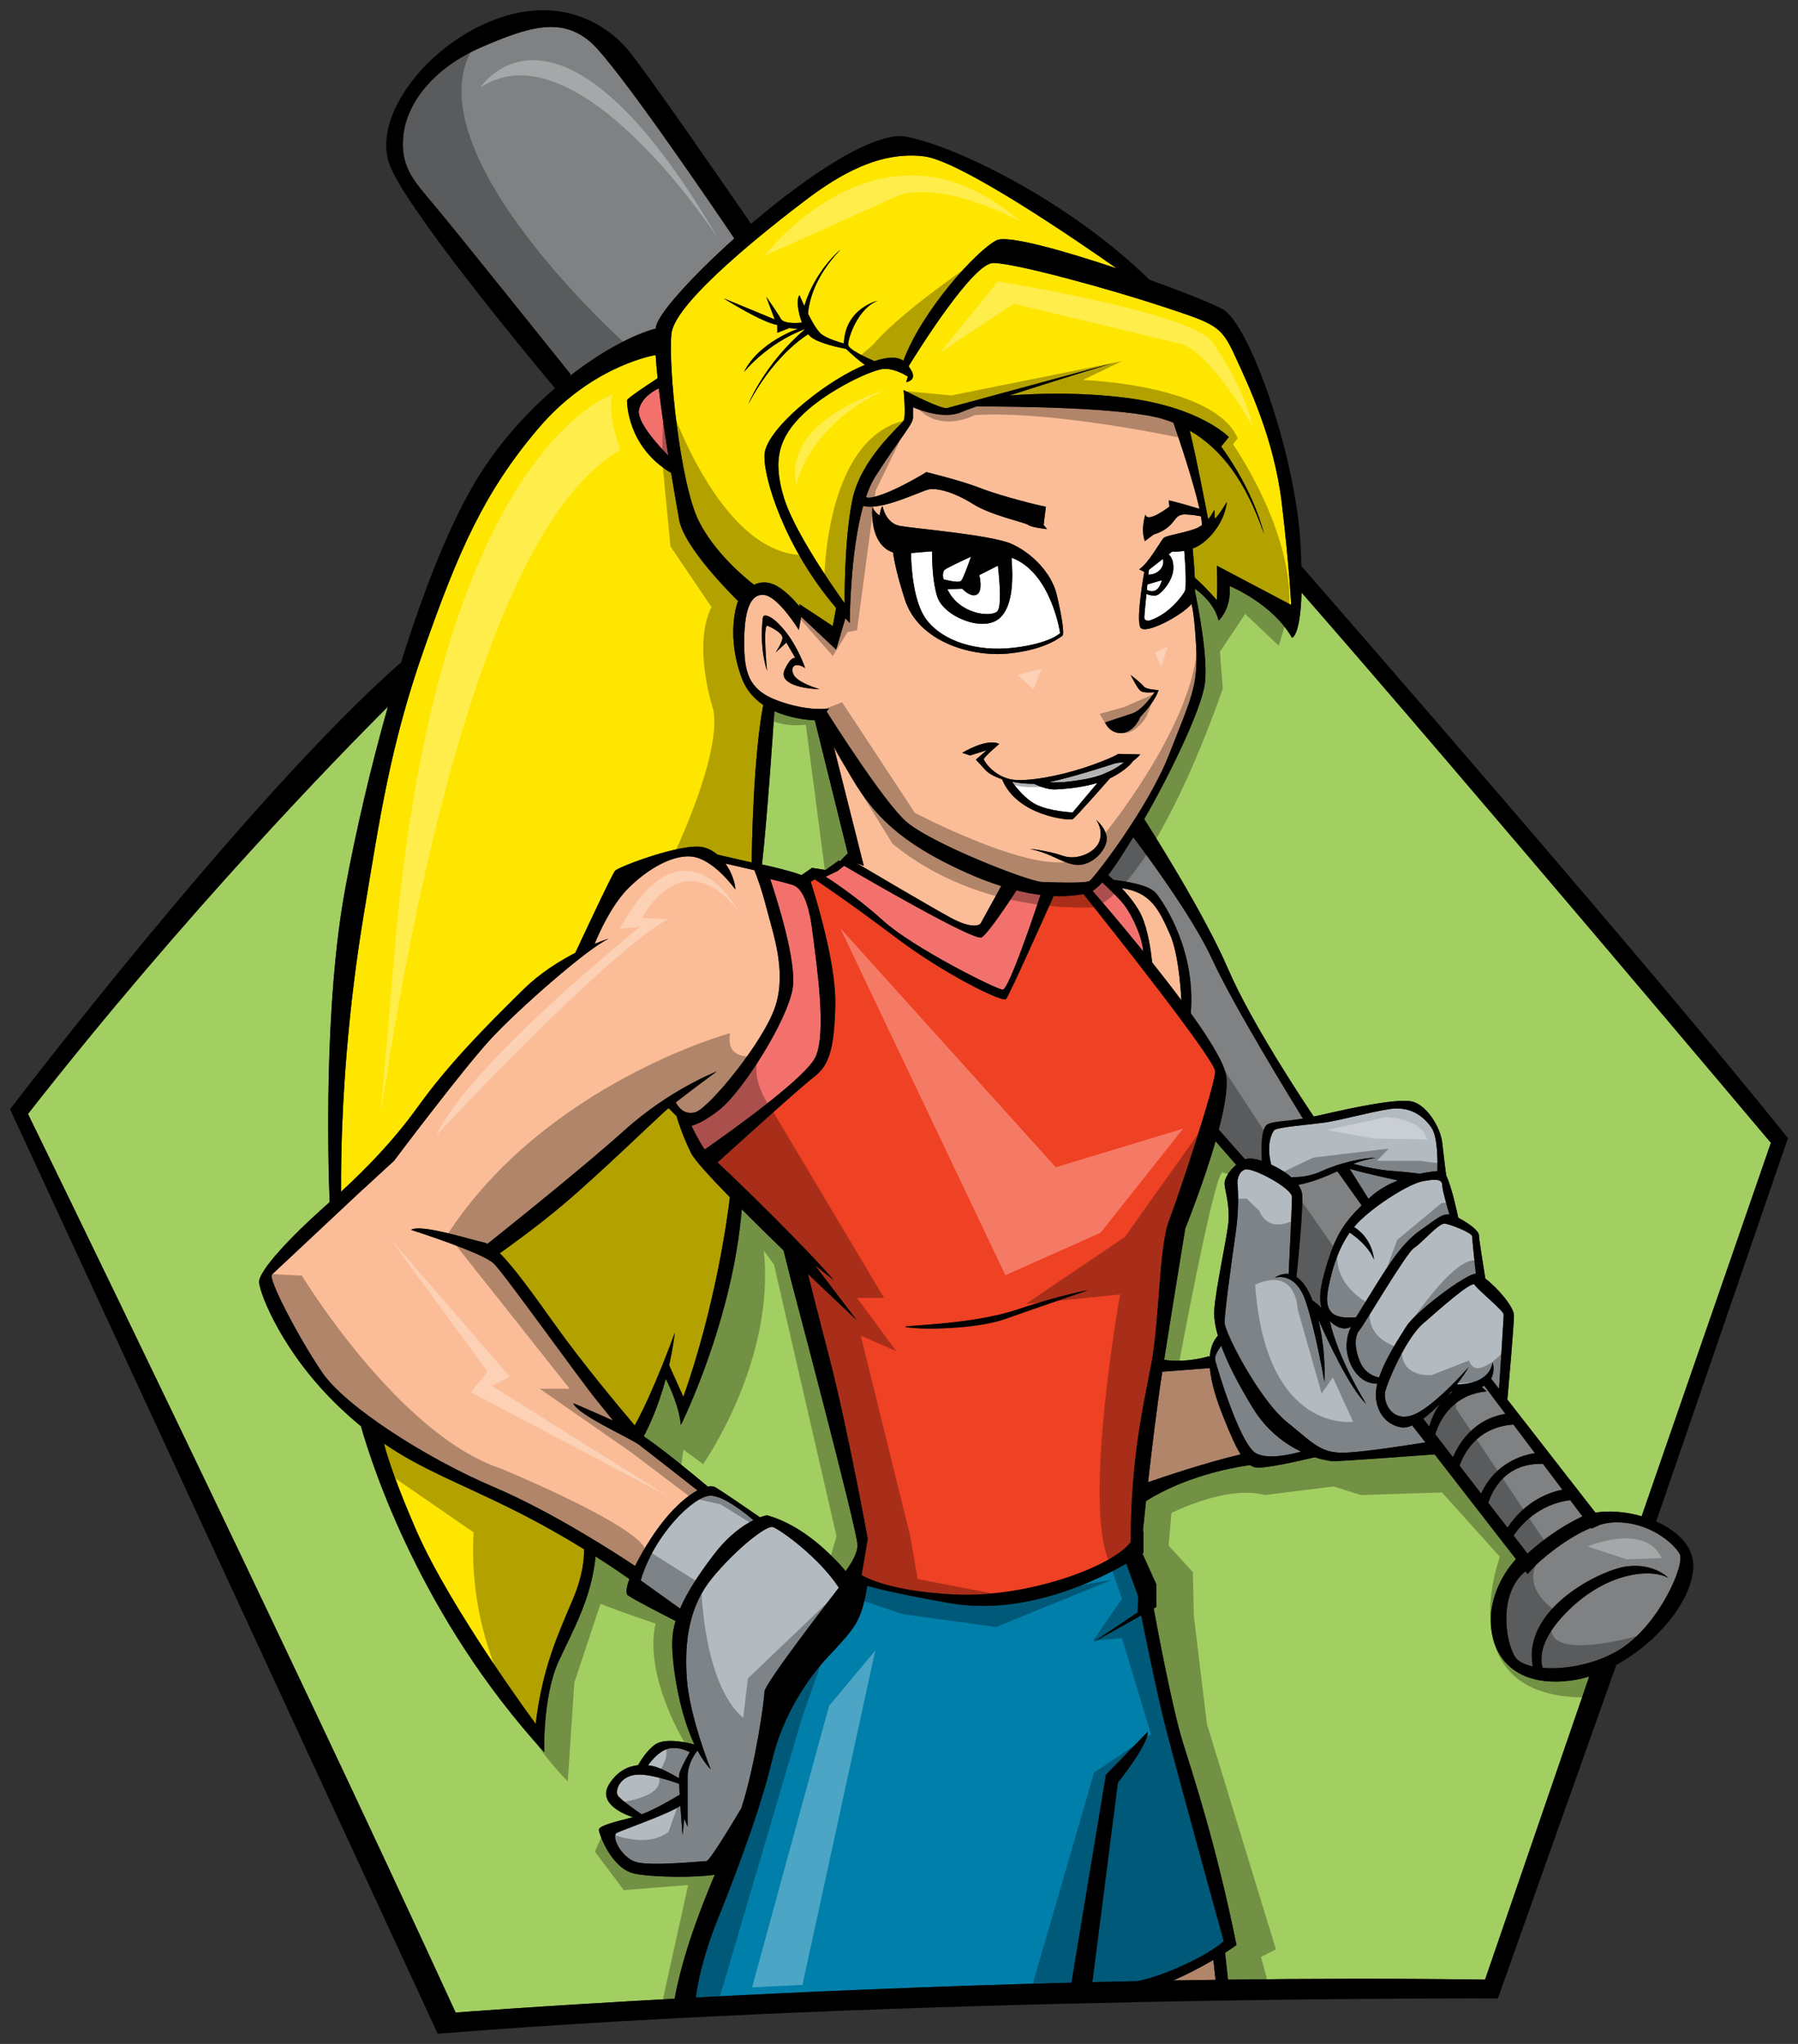
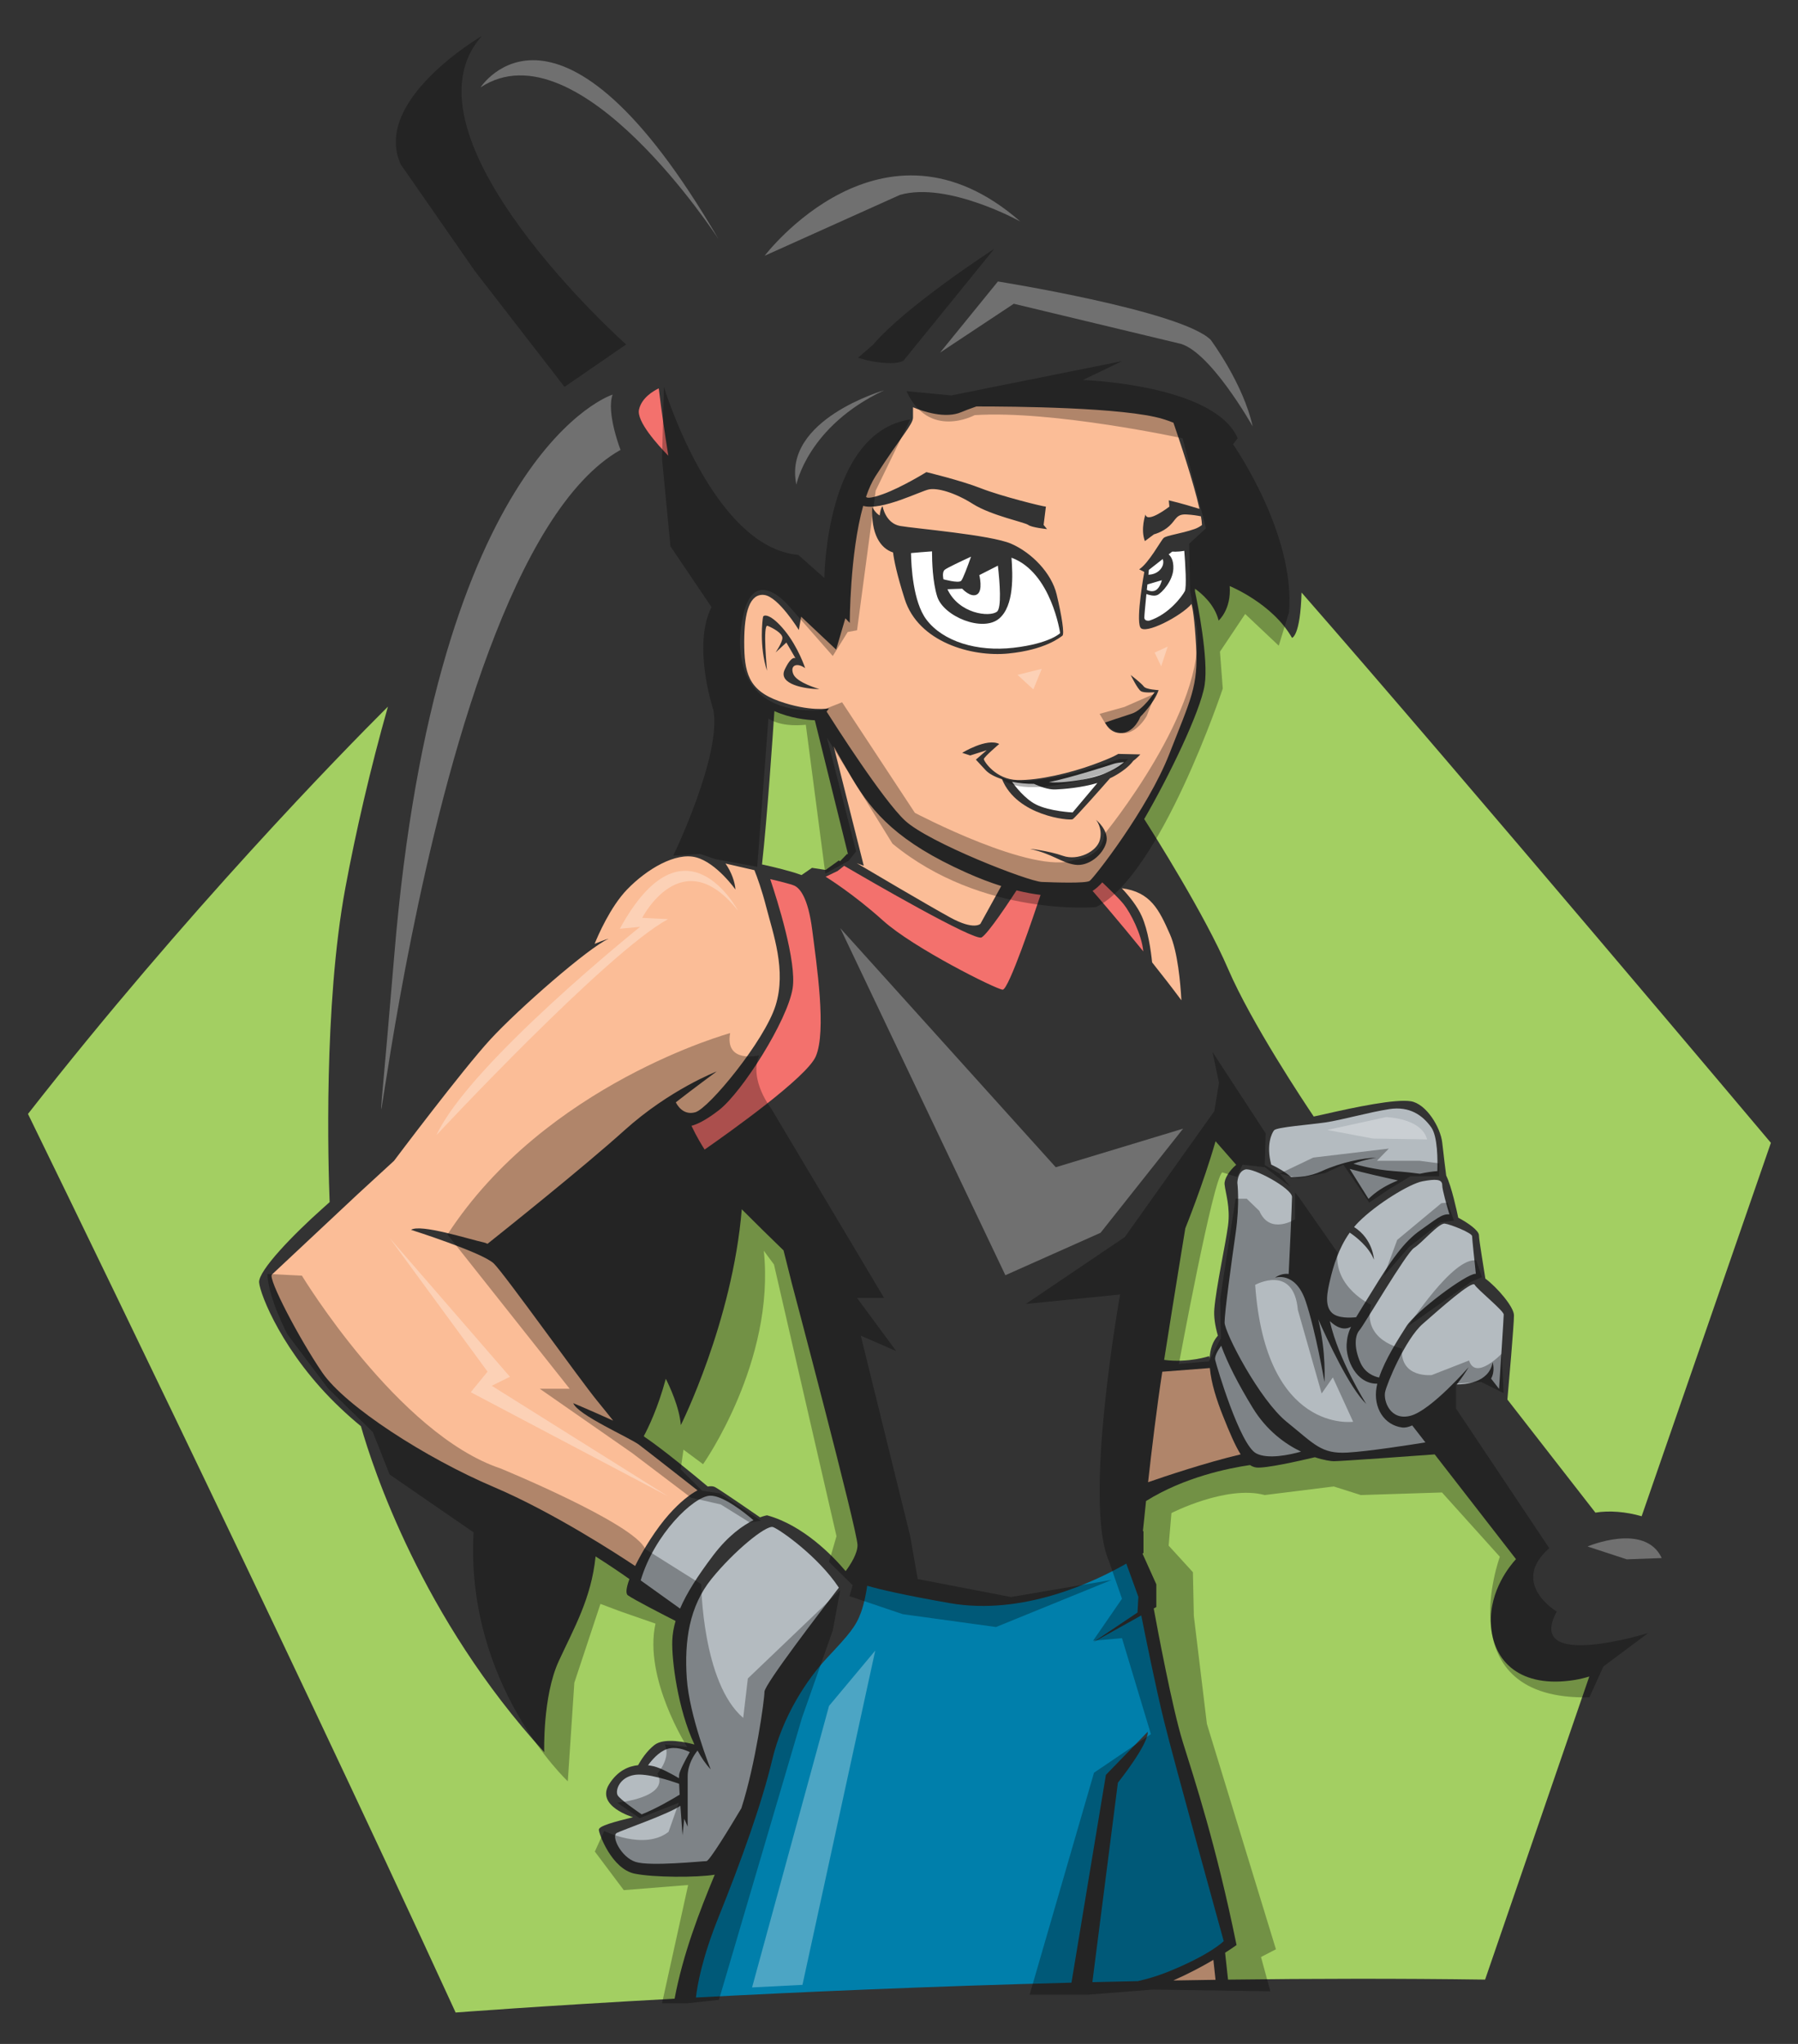
<svg xmlns="http://www.w3.org/2000/svg" version="1.1" id="Layer_2" x="0px" y="0px" width="176px" height="200px" viewBox="0 0 176 200" style="enable-background:new 0 0 176 200;" xml:space="preserve">
  <rect x="0" y="0" width="176" height="200" fill="#333333" stroke="none" />
-   <path id="color8" style="fill:#EF4123;" d="M93.382,156.024c6.965,0.364,15.433-2.649,17.297-5.119  c0.041-8.245,1.184-13.065,2.006-17.362c0.835-4.374,0.751-11.51,1.755-14.118c1.002-2.61,4.51-13.274,4.51-14.578  c0-1.157-10.492-14.356-12.885-17.352c-0.601,0.089-1.558,0.239-2.926,0.18c-0.743,1.661-4.36,9.766-4.66,10.086  c-0.334,0.358-6.072-2.455-10.807-6.036c-4.735-3.58-7.91-5.678-7.91-5.678l-0.402,0.231c0.476,1.478,2.482,7.977,2.407,11.969  c-0.083,4.528-0.669,6.062-2.089,7.138c-1.335,1.009-8.574,7.574-9.44,8.361c1.103,1.028,3.036,2.865,5.764,5.603  c4.512,4.528,5.597,5.908,5.597,5.908l-1.838-1.458l4.095,5.372c0,0-2.09-1.952-4.772-4.517c0.356,1.423,1.023,4.061,2.099,8.199  c1.754,6.753,3.76,17.724,3.76,17.724l-0.6,3.559C85.236,154.639,87.782,155.731,93.382,156.024z M99.479,128.171  c4.596-1.534,7.019-1.918,7.019-1.918s-5.597,1.918-8.189,2.838c-2.59,0.922-7.937,1.075-9.608,0.768  C87.72,129.679,94.885,129.705,99.479,128.171z" />
  <path id="color7" style="fill:#FBBD97;" d="M118.774,191.776l0.21,1.95c-1.383,0.019-2.761,0.041-4.131,0.064  C116.405,193.102,117.743,192.381,118.774,191.776z M65.473,148.197c1.089-1.223,2.042-1.961,2.803-2.365  c-1.204-0.943-4.957-3.886-5.727-4.466c-0.919-0.691-6.017-2.915-6.434-4.066c0,0,2.025,0.855,3.903,1.711  c-0.349-0.443-0.852-1.071-1.564-1.943c-1.755-2.148-9.024-12.351-10.111-13.428c-1.086-1.073-8.105-3.299-8.105-3.299  c0.919-0.612,5.682,0.921,7.102,1.228c0.121,0.025,0.248,0.073,0.38,0.138c1.399-1.112,9.376-7.477,13.408-11.109  c4.429-3.99,9.024-5.755,9.024-5.755s-2.4,1.764-3.999,3.018c0.088,0.185,0.681,1.324,1.91,0.972  c1.337-0.384,6.768-6.982,7.854-10.436c1.086-3.453-0.251-7.059-0.918-9.667c-0.421-1.639-0.873-2.884-1.152-3.583l-2.83-0.65  c0.599,0.852,0.929,1.851,0.973,2.544c0,0-1.839-2.608-3.843-3.146c-2.006-0.537-4.846,1.152-6.769,3.146  c-1.642,1.705-2.855,4.529-3.174,5.315c0.921-0.381,1.47-0.54,1.337-0.48c-1.921,0.843-8.774,6.828-11.531,9.82  c-2.758,2.993-9.443,11.893-9.443,11.893l-3.509,3.222c0,0-8.022,7.521-8.44,7.904c-0.417,0.383,2.674,6.292,4.93,9.591  c2.257,3.298,10.112,8.363,16.795,11.203c5.798,2.462,12.224,6.654,13.827,7.725C62.982,151.574,64.263,149.554,65.473,148.197z   M100.651,51.364c0.334,0.257,1.839,0.41,1.839,0.41l-0.334-0.41l0.223-1.79c-0.28,0-4.401-1.024-6.353-1.791  c-1.948-0.768-5.347-1.586-5.347-1.586s-2.395,1.484-4.232,2.149c-1.409,0.509-1.64,0.358-1.671,0.259  c0.261-0.766,0.564-1.448,0.918-1.999c2.508-3.913,3.677-5.064,3.677-5.755c0-0.258,0-0.632,0-1.001  c0.976,0.408,3.181,1.163,4.762,0.464c0.293-0.129,0.794-0.315,1.441-0.542c3.527-0.004,14.512,0.08,18.279,1.232  c0.342,0.105,0.681,0.226,1.01,0.357c0.58,1.682,1.984,5.849,2.551,8.432c-0.411-0.128-1.869-0.573-3.005-0.834l0.058,0.614  c0,0-2.173,1.687-2.342,0.768c0,0-0.501,1.432-0.056,2.607l0.89-0.664c0,0,0.837-0.203,1.505-0.818  c0.668-0.614,0.668-1.177,1.67-1.126c0.614,0.031,1.122,0.12,1.423,0.183c0.06,0.334,0.094,0.623,0.101,0.853  c-0.216,0.16-0.464,0.3-0.745,0.396c-1.336,0.46-2.729,0.614-3.007,0.87s-1.449,2.454-2.395,3.068l0.501,0.256  c0,0-0.835,4.553-0.39,5.423c0.4,0.78,4.035-1.119,5.013-2.294c0.118,0.456,0.304,1.544,0.447,4.084  c0.223,3.991-0.503,5.166-2.618,10.589c-2.119,5.422-7.41,12.174-7.802,12.429c-0.387,0.256-3.341,0.154-4.679,0.104  c-1.336-0.052-11.03-3.837-13.369-5.985c-2.154-1.978-6.952-9.505-7.7-10.688l0.235-0.31c0,0-1.895,0.357-4.903-0.716  c-3.008-1.074-3.398-2.813-3.398-5.781c0-2.968,0.557-4.759,1.95-4.604c1.392,0.153,3.398,3.427,3.398,3.427l0.224-1.3l3.425,3.219  l0.903-3.063c0.143,0.152,0.287,0.305,0.433,0.454c0,0,0-6.771,1.311-11.451c1.831,0.497,5.641-1.467,6.458-1.618  c0.837-0.153,2.509,0.307,4.292,1.433C97.03,50.444,100.315,51.107,100.651,51.364z M80.207,67.426c0,0-2.228-0.614-2.562-1.484  s0.39-1.126,1.169-0.563c0,0-0.668-2.046-2.006-3.682c-1.337-1.637-2.061-1.586-2.117-1.33c-0.056,0.256-0.389,2.865,0.391,5.269  c0,0-0.446-4.604,0.056-4.399c0.502,0.204,1.449,0.716,1.449,1.176s-0.669,1.433-0.669,1.433l1.057-0.973l0.891,1.535  c0,0-0.389-0.308-1.058,1.124C76.14,66.964,78.814,67.426,80.207,67.426z M107.28,80.214c0,0,0.67,0.768,0.39,1.944  c-0.278,1.176-2.173,2.097-3.622,1.586c-1.449-0.513-3.399-0.713-3.174-0.664c2.117,0.46,3.007,1.33,4.345,1.533  c1.338,0.205,2.731-0.972,3.063-2.147C108.616,81.288,107.28,80.214,107.28,80.214z M113.019,67.733c0,0-1.115,1.739-2.228,2.097  c-1.115,0.358-2.62,0.87-2.62,0.87s0.447,1.124,1.672,1.023c1.226-0.102,1.783-1.586,1.783-1.586s1.393-1.382,1.783-2.608  c0,0-1.226-0.05-1.449-0.358s-1.28-1.125-1.28-1.125s0.668,1.382,1.002,1.585C112.015,67.836,113.019,67.733,113.019,67.733z   M106.946,74.843c-2.117,0.767-5.235,1.535-7.352,1.484c-2.119-0.05-3.288-1.842-3.288-2.047c0-0.204,1.505-1.482,1.505-1.482  c-1.227-0.615-3.624,0.868-3.624,0.868l0.781,0.256l1.616-0.51l-1.057,0.92c0,0,0,0,0.946,1.024c0.338,0.365,0.92,0.664,1.612,0.889  c1.462,3.621,6.635,4.072,6.911,3.919c0.255-0.14,3.164-3.445,3.658-4.009c0.161-0.074,0.315-0.152,0.464-0.237  c1.034-0.587,1.552-1.111,1.811-1.467c0.285-0.189,0.696-0.63,0.696-0.63l-2.17-0.05C109.453,73.77,109.063,74.076,106.946,74.843z   M98.979,53.204c-2.006-0.869-9.414-1.483-10.863-1.738c-1.449-0.256-1.727-1.945-1.727-1.945c-0.223,0.256-0.278,0.922-0.278,0.922  c-0.445-0.256-0.725-0.82-0.725-0.82c-0.137,2.604,0.777,4.035,2.034,4.436c0.084,0.704,0.347,2.076,1.141,4.568  c1.336,4.194,6.518,5.677,10.137,5.32c3.622-0.358,5.071-1.585,5.293-1.739c0.223-0.154-0.058-1.943-0.559-4.04  C102.933,56.071,100.985,54.075,98.979,53.204z M93.021,89.781c2.339,1.278,2.95,0.613,2.95,0.613l2.038-3.694  c-1.038-0.329-2.179-0.758-3.429-1.319c-6.63-2.967-9.136-5.78-11.197-9.259c-0.713-1.203-1.306-2.247-1.777-3.097l2.945,11.69  l-0.688-0.253C84.68,84.946,90.837,88.587,93.021,89.781z M119.703,138.529c-0.627-1.571-1.147-3.218-1.274-4.666l-4.658,0.362  c-0.544,3.536-1.038,7.652-1.389,10.809c1.599-0.554,5.644-1.917,9.061-2.723C120.904,141.455,120.363,140.184,119.703,138.529z   M115.643,97.88c-0.092-1.692-0.362-4.749-1.122-6.463c-1.06-2.395-1.881-4.133-4.713-4.502c0.726,0.776,1.526,1.764,1.956,2.738  c0.619,1.39,0.895,3.366,1.012,4.517C113.74,95.379,114.725,96.644,115.643,97.88z" />
  <path id="color6" style="fill:#B4BBC0;" d="M66.465,174c-0.581-0.342-1.762-1.003-2.497-1.172c-0.155-0.035-0.336-0.071-0.534-0.094  c0.339-0.471,1.042-1.322,1.872-1.594c0.838-0.275,1.758,0.081,2.215,0.304c-0.455,0.804-0.998,1.832-1.046,2.229  C66.467,173.74,66.465,173.853,66.465,174z M62.13,173.672c-1.505,0.231-1.921,1.534-1.671,1.995  c0.224,0.411,1.98,1.616,2.352,1.869c1.405-0.544,3.069-1.53,3.718-1.927c-0.022-0.39-0.041-0.753-0.052-1.062  C65.627,174.243,63.339,173.486,62.13,173.672z M62.215,182.189c1.42,0.46,6.518-0.076,6.935-0.076c0.292,0,2.263-3.232,3.419-5.174  c1.396-4.333,2.262-10.616,2.262-11.401c0-0.714,5.574-7.979,7.282-10.185c-2.032-3.081-5.813-5.71-6.446-5.928  c-0.668-0.23-3.844,2.379-6.016,5.065c-2.173,2.685-2.674,6.062-2.423,9.744c0.25,3.683,2.34,8.902,2.34,8.902  c-0.482-0.508-0.909-1.138-1.287-1.843c-0.336,0.411-0.967,1.346-0.967,2.534c0,1.612,0,4.911,0,4.911l-0.335-0.768l-0.166,1.611  c0,0-0.115-1.424-0.211-2.882c-1.118,0.788-5.686,2.369-6.223,2.653C59.792,179.657,60.793,181.73,62.215,182.189z M69.818,152.187  c1.479-1.951,2.93-2.939,3.934-3.435c-0.822-0.705-2.999-2.458-4.268-2.396c-1.588,0.077-5.431,3.76-6.768,8.287l3.853,2.759  C67.214,155.893,68.28,154.218,69.818,152.187z M146.739,135.902c0.124-1.896,0.454-6.96,0.454-7.273c0-0.383-2.59-2.454-2.84-2.914  c-0.252-0.461-3.427,2.376-5.096,3.836c-1.672,1.459-3.51,5.832-3.677,6.676c-0.167,0.843,0.501,2.839,2.506,2.302  c2.006-0.537,5.681-4.757,5.681-4.757c-0.285,0.49-0.691,1.079-1.167,1.693c0.668,0.008,3.146-0.1,3.508-2.155  c0,0,0.276,0.823-0.15,1.589L146.739,135.902z M141.428,119.731c-0.587-0.077-2.26,1.917-3.009,2.378  c-0.753,0.46-4.929,7.596-5.347,8.057c-0.417,0.46-0.584,1.612,0.083,3.145c0.45,1.036,1.319,1.372,1.839,1.483  c0.591-1.791,1.896-3.783,2.671-5.01c0.918-1.458,5.848-5.142,6.77-5.142c0.011,0,0.021,0.003,0.032,0.004  c-0.111-1.026-0.368-3.446-0.368-3.686C144.102,120.651,142.012,119.807,141.428,119.731z M139.256,115.587  c-1.254,0.231-4.514,2.225-6.267,3.99c-0.161,0.158-0.304,0.322-0.443,0.489c1.871,1.186,1.946,3.193,1.946,3.193  c-0.507-1.281-1.787-2.254-2.372-2.647c-1.122,1.577-1.616,3.364-1.888,4.489c-0.338,1.381-0.587,2.685,0.163,3.376  c0.584,0.536,1.824,0.471,2.35,0.414c0.377-0.641,0.89-1.44,1.578-2.563c1.839-2.992,3.093-4.833,4.762-5.984  c1.396-0.961,2.036-1.599,2.793-1.516c-0.238-0.787-0.702-2.4-0.702-2.858C141.178,115.357,140.508,115.357,139.256,115.587z   M134.158,117.122c0.773-0.71,1.727-1.234,2.684-1.617c-1.139-0.247-3.333-0.734-4.724-1.127l1.841,2.929  C134.025,117.245,134.09,117.185,134.158,117.122z M135.995,108.527c-2.006,0.308-4.681,1.074-6.267,1.305  c-1.588,0.23-4.765,0.46-5.013,0.768c-0.227,0.276-0.794,1.437-0.278,3.358c0.683,0.314,1.387,0.734,1.946,1.217  c0.681,0.028,1.79-0.024,3.009-0.585c1.839-0.845,4.095-1.305,5.347-1.305c0,0-1.115,0.154-2.254,0.589  c0.512,0.149,2.132,0.59,3.926,0.716c1.147,0.081,2.012,0.184,2.575,0.262c0.696-0.152,1.299-0.231,1.712-0.259  c0.032-1.006,0.045-3.402-0.61-4.3C139.256,109.142,138.002,108.221,135.995,108.527z M122.961,142.213  c1.145,0.608,3.288,0.14,4.394-0.169c-1.563-0.752-3.371-2.062-4.728-4.282c-1.447-2.367-2.474-4.392-3.089-6.084  c-0.342,0.477-0.672,1.051-0.586,1.403C119.117,133.773,121.373,141.368,122.961,142.213z M131.902,142.135  c2.13-0.126,6.231-0.77,7.626-0.995l-1.291-1.661c-0.364,0.163-0.7,0.24-0.987,0.202c-1.755-0.231-2.84-1.918-2.509-3.913  c0.021-0.122,0.047-0.247,0.077-0.371c-2.08,0.021-3.084-2.373-3.001-3.848c0.036-0.648,0.161-1.146,0.43-1.727  c-0.342,0.206-1.042,0.395-2.016-0.499c-0.019-0.019-0.039-0.036-0.058-0.055c0.837,3.793,3.566,8.112,3.566,8.112  c-1.629-1.555-3.814-6.279-4.7-8.288c0.798,3.249,0.606,6.14,0.606,6.14s-0.835-4.912-1.837-7.904  c-1.004-2.993-3.009-2.303-3.009-2.303c0.306-0.218,0.79-0.435,1.344-0.366c0.047-0.962,0.327-6.763,0.327-7.536  c0-0.844-3.844-2.916-4.593-2.685c-0.756,0.23-0.756,1.303-0.756,1.303s0.253,1.995-0.167,4.911  c-0.417,2.915-1.083,7.75-1.083,8.747c0,0.997,3.425,7.598,6.096,9.745C128.643,141.292,129.311,142.289,131.902,142.135z" />
  <path id="color5" style="fill:#007FAB;" d="M113.937,168.378c1.004,4.067,5.85,21.561,5.85,21.561s-1.256,1.304-5.432,2.993  c-1.019,0.411-2.031,0.709-2.973,0.923c-1.496,0.03-2.982,0.064-4.454,0.099l2.498-19.514c0,0,3.007-3.76,2.922-4.988l-4.095,4.219  l-3.371,20.333c-13.93,0.359-26.639,0.92-36.76,1.455c0.137-1.219,0.606-3.871,2.198-7.825c2.256-5.601,4.263-11.202,5.265-15.421  c1.003-4.221,3.342-7.827,5.431-10.052c2.088-2.226,2.757-2.995,3.259-4.374c0.34-0.942,0.528-2.024,0.612-2.62  c1.265,0.368,3.634,0.918,8.077,1.699c7.153,1.257,14.17-2.08,17.288-3.867l1.179,3.252l-0.084,1.535l-4.345,2.914l4.713-2.63  C112.062,159.816,113.113,165.032,113.937,168.378z" />
  <path id="color4" style="fill:#F3716D;" d="M79.845,103.388c1.086-2.455,0.084-9.055-0.334-12.353  c-0.418-3.299-1.254-4.143-1.756-4.374c-0.346-0.159-1.614-0.466-2.361-0.639c0.678,2.018,2.609,8.087,2.194,10.691  c-0.501,3.145-4.929,10.128-7.186,11.893c-1.366,1.067-2.24,1.433-2.718,1.555c0.522,1.097,1.031,1.926,1.289,2.324  C71.49,110.732,78.943,105.424,79.845,103.388z M81.99,85.227l-1.171,0.563c0,0,2.674,1.635,5.627,4.298  c2.95,2.659,11.028,6.702,11.698,6.752c0.586,0.045,3.11-7.454,3.714-9.273c-0.702-0.086-1.483-0.227-2.352-0.442  c-0.659,1.017-2.768,4.215-3.42,4.601c-0.687,0.405-10.991-5.566-13.455-7.005L81.99,85.227z M107.899,86.341  c-0.332,0.366-0.644,0.643-0.95,0.835c0.501,0.573,2.592,2.991,4.964,5.919c-0.161-1.71-1.282-3.812-1.903-4.594  C109.553,87.925,108.513,86.92,107.899,86.341z M62.549,40.084c-0.248,1.138,1.796,3.41,2.872,4.512  c-0.339-2.13-0.688-4.476-0.936-6.596C63.922,38.269,62.797,38.944,62.549,40.084z" />
-   <path id="color3" style="fill:#FFE600;" d="M50.097,147.66c2.72,1.352,5.133,2.736,7.076,3.932c0.015,0.893-0.121,2.585-1.06,4.816  c-1.42,3.375-3.007,6.675-3.676,12.276c0,0-8.356-11.279-11.697-18.953c-1.964-4.508-2.803-7.107-3.16-8.487  C41.319,143.811,44.904,145.079,50.097,147.66z M66.894,136.688c3.122-8.804,4.326-17.546,4.554-19.535  c-1.977-2.022-3.486-3.679-3.801-4.328c-0.814-1.669-1.253-3.035-1.421-3.616l-0.779-0.78c-0.194,0.159-0.355,0.298-0.474,0.406  c-1.003,0.92-6.685,6.368-9.776,8.977c-2.604,2.198-5.445,4.233-6.277,4.82c1.338,1.315,3.117,3.781,5.526,7.152  c2.525,3.532,5.956,7.659,7.684,9.698c1.862-3.32,3.93-9.085,3.93-9.085c-0.146,1.148-0.339,2.211-0.559,3.19L66.894,136.688z   M88.945,35.834c0.092,0.134,0.178,0.275,0.259,0.414c0.584,0.997-0.501,1.151-0.501,1.151l0.167-0.537c0,0-1.086-0.768-2.257-0.768  c-1.17,0-5.514,2.074-7.937,4.374c-2.424,2.303-3.092,4.528-1.922,8.286c1.17,3.76,5.932,10.282,5.932,10.282  s-0.082-6.061,0.752-10.127c0.836-4.067,4.762-7.289,5.013-7.749c0.251-0.461,0-2.993,0-2.993l0.919,0.46c0,0,0,0.002,0,0.004  c1.13,0.557,2.945,1.404,3.343,1.301c0.584-0.154,16.126-4.374,16.126-4.374s-5.7,1.734-10.073,3.15  c2.496-0.197,6.822-0.366,11.496,0.227c7.269,0.92,10.026,3.837,10.026,3.837l-0.753,0.92c3.343,4.604,4.18,8.519,4.18,8.519  c-1.727-5.003-4.09-8.257-7.252-10.076c0.67,2.78,1.511,7.155,1.8,8.682c0.409-0.48,0.604-0.935,0.604-0.935l0.056,0.87  c0.392-0.306,1.171-1.636,1.171-1.636c-0.167,1.534-1.115,3.069-2.395,4.041c-0.306,0.231-0.634,0.399-0.955,0.52  c0.062,0.624,0.169,1.778,0.212,2.849c1.051,0.916,2.162,2.206,2.162,2.206c0.084-1.534,0-3.376,0-3.376l7.271,3.836  c0,0-0.169-3.682-0.92-9.974c-0.751-6.293-3.258-11.51-4.596-14.425c-1.336-2.915-1.837-3.069-6.935-4.758  c-5.096-1.687-14.538-4.298-16.713-4.298C95.257,25.736,89.934,34.229,88.945,35.834z M65.724,32.642  c-0.335,3.146,0.835,14.655,2.673,18.338c1.543,3.092,4.498,5.533,5.409,6.24c0.538-0.252,1.192-0.355,1.945-0.024  c1.017,0.447,2.032,1.575,2.508,2.153v-0.235l3.26,2.149l0.323-1.783c-5.044-5.881-7.162-12.831-7.009-15.023  c0.168-2.379,5.431-6.753,9.275-8.517c0.195-0.088,0.378-0.169,0.557-0.244c-0.546-0.357-1.454-1.183-1.857-1.56  c-0.665-0.126-2.698-0.551-3.462-1.19c-0.081-0.067-0.159-0.149-0.236-0.244c-0.808,0.505-3.544,2.45-5.865,6.844  c0,0,1.576-3.958,5.549-7.325c-0.003-0.007-0.007-0.013-0.011-0.02c-3.723,1.389-5.957,4.197-5.957,4.197  c1.42-2.916,5.266-4.221,5.266-4.221L77.255,32.1l-1.169,0.46v-0.768c-1.504-0.231-5.265-2.608-5.265-2.608l5.014,2.072L75,29.031  c0,0,1.086,1.535,1.419,2.148c0.319,0.586,1.923,0.404,2.076,0.385c-0.398-1.046-0.56-2.293-0.238-2.687  c0,0,0.189,0.457,0.471,1.059c1.087-3.539,3.539-5.51,3.539-5.51c-2.625,2.754-3.099,5.208-3.171,6.27  c0.426,0.843,0.935,1.724,1.332,2.017c0.579,0.426,1.603,0.741,2.174,0.894c0.119-3.472,3.339-4.194,3.339-4.194  c-2.005,0.769-2.924,3.684-2.924,4.299c0,0.454,1.696,1.245,2.576,1.624c1.507-0.503,2.32-0.393,2.835-0.041  c1.829-4.911,7.178-10.818,9.13-11.79c1.062-0.528,6.49,0.99,11.742,2.752c-3.759-2.64-15.231-10.515-18.847-10.963  c-4.344-0.536-8.271,1.766-11.614,4.299C75.501,22.129,66.058,29.496,65.724,32.642z M33.385,116.612  c2.411-2.228,5.071-4.908,7.52-8.314c3.092-4.297,6.769-7.98,10.362-11.509c1.596-1.569,3.478-2.744,5.048-3.552  c0.629-1.351,3.594-7.692,3.893-8.035c0.334-0.382,6.601-2.761,8.607-2.301c0.537,0.125,1.008,0.385,1.413,0.727l2.849,0.655  c0,0,0.189,0.034,0.502,0.097c0.013-1.198,0.148-10.247,1.134-15.4c-0.88-0.596-1.644-1.422-2.083-2.576  c-1.258-3.304-0.894-6.205-0.383-7.595c-0.65-0.634-5.305-5.27-5.773-7.981c-0.144-0.842-0.444-2.519-0.779-4.549  c-4.316-2.573-4.316-6.892-4.316-7.115c0-0.185,2.14-1.596,2.994-2.153c-0.087-0.815-0.154-1.583-0.196-2.274  c-0.899,0.166-6.579,1.414-11.489,7.19c-5.348,6.293-7.854,12.124-11.197,21.638c-3.342,9.515-4.345,16.728-5.85,25.705  C34.171,98.055,33.34,107.647,33.385,116.612z" />
  <path id="color2" style="fill:#A3CF62;" d="M126.471,62.413c0,0,0.813-0.14,0.933-4.434c15.713,17.96,45.943,53.848,45.943,53.848  l-12.652,36.538c-1.545-0.444-3.189-0.578-4.527-0.353l-8.615-11.065c0.12-1.358,0.644-7.289,0.644-8.24  c0-0.811-1.614-2.709-2.802-3.595c-0.15-1.031-0.625-3.779-0.625-4.232c0-0.47-1.085-1.232-2.027-1.725  c-0.118-0.563-0.659-3.089-1.179-4.124c-0.075-0.567-0.255-2.004-0.387-3.207c-0.167-1.534-1.586-3.837-3.091-4.067  c-1.503-0.23-5.266,0.537-8.607,1.305c-0.313,0.072-0.608,0.135-0.882,0.191c-0.89-1.317-6.105-9.138-8.393-14.463  c-2.267-5.272-7.265-13.177-8.202-14.645c2.404-4.142,5.514-10.53,5.918-13.131c0.394-2.538-0.696-7.964-0.95-9.17  c0.002-0.077,0.004-0.155,0.006-0.235c0.584,0.416,1.922,1.513,2.31,3.114c0,0,1.252-1.075,1.085-3.377  C120.371,57.349,124.549,59.036,126.471,62.413z M121.007,113.978l-2.021-2.305c-1.199,4.174-2.96,8.518-2.96,8.518  s-1.021,6.204-2.072,12.875c2.365,0.32,4.411-0.369,4.411-0.369l0.045,0.201c0.045-0.872,0.289-1.632,0.805-2.203  c-0.289-1.007-0.409-1.875-0.349-2.601c0.167-2.072,1.087-6.293,1.338-8.133c0.25-1.842-0.25-3.224-0.334-4.067  C119.817,115.357,120.34,114.541,121.007,113.978z M83.939,151.189c0-1.381-6.434-25.628-6.434-25.628l-0.806-3.207  c-1.38-1.336-2.798-2.726-4.09-4.025c-0.91,11.022-5.965,21.12-5.965,21.12c-0.138-1.775-1.131-3.862-1.471-4.535  c-0.778,2.887-1.733,4.83-2.154,5.609c0.024,0.025,0.043,0.049,0.062,0.069c1.797,1.211,4.785,3.678,6.2,4.865  c0.308-0.055,0.548-0.028,0.706,0.055c0.494,0.259,3.492,2.325,4.413,2.96c0.431-0.161,0.685-0.198,0.685-0.198  c3.549,0.972,6.447,3.987,7.694,5.462C83.301,153.03,83.939,152.004,83.939,151.189z M78.46,85.626l1.023-0.706l1.337,0.204  l1.281-0.922l0.134,0.066l0.702-0.73l0.079,0.082l-3.255-13.138c-0.796-0.038-2.421-0.204-3.959-0.9  c-0.139,2.116-0.706,10.512-1.213,15.004C75.753,84.839,77.343,85.218,78.46,85.626z M62.13,183.34  c-2.256-0.46-3.51-3.913-3.51-4.298c0-0.383,1.505-0.768,3.342-1.228c0,0-3.676-1.072-2.339-3.223  c0.823-1.321,1.899-1.771,2.837-1.868c0.294-0.528,0.839-1.374,1.591-1.968c0.988-0.776,3.225-0.242,3.898-0.057  c0.006-0.009,0.011-0.016,0.016-0.024c-1.625-3.444-2.224-8.263-2.159-10.124c0.021-0.635,0.131-1.276,0.323-1.94  c-1.027-0.521-4.048-2.066-4.67-2.51c-0.237-0.17-0.149-0.769,0.153-1.586c-0.643-0.458-1.783-1.245-3.312-2.218  c-0.42,4.128-2.123,7.022-3.608,10.25c-1.587,3.452-1.42,8.901-1.42,8.901c-12.025-13.145-16.814-27.924-17.941-31.891  c-0.658-0.541-1.333-1.134-2.029-1.794c-5.598-5.294-7.854-11.127-7.938-12.276c-0.084-1.152,3.341-4.681,6.183-7.214  c0.236-0.211,0.478-0.426,0.721-0.646c-0.138-3.52-0.605-19.221,1.536-30.736c1.02-5.495,2.456-11.711,4.17-17.748  c-4.531,4.52-19.705,20.009-35.235,39.857c0,0,24.315,49.718,41.861,87.928c0,0,8.27-0.64,21.434-1.356  c0.811-4.34,2.444-8.565,3.928-12.131C68.194,183.733,63.957,183.713,62.13,183.34z M145.939,158.863  c-0.143-3.255,1.901-5.702,2.455-6.301l-7.956-10.249c-1.648,0.121-9.129,0.667-9.872,0.667c-0.28,0-0.967-0.096-1.856-0.388  c-1.622,0.385-4.88,1.116-5.749,1.002c-0.208-0.029-0.407-0.108-0.599-0.238c-2.095,0.304-6.426,1.174-10.18,3.519  c-0.152,1.433-0.261,2.501-0.308,2.972l0.058-0.039v2.148c0,0-0.034,0.024-0.096,0.067l1.351,3.001v2.226l-0.253,0.141  c0.357,1.951,1.821,9.779,2.843,13.057c1.169,3.76,3.26,10.052,5.263,19.873c0,0-0.402,0.296-1.119,0.754l0.287,2.633  c8.239-0.104,16.708-0.12,25.163-0.003l10.199-29.657c-0.482,0.146-0.963,0.262-1.438,0.339  C148.865,165.231,146.107,162.623,145.939,158.863z" />
-   <path id="color1" style="fill:#808183;" d="M149.53,152.025l-1.372-1.773c0.661-0.965,2.447-3.086,5.548-3.46l1.194,1.588  c-0.034,0.017-0.071,0.03-0.103,0.046C152.116,149.72,150.188,151.408,149.53,152.025z M141.018,137.291  c-0.563,0.583-1.143,1.115-1.704,1.531l0.593,0.767C140.185,138.616,140.577,137.867,141.018,137.291z M142.204,136.174  c-0.058-0.002-0.116-0.004-0.171-0.007c-0.118,0.141-0.24,0.281-0.364,0.42C141.846,136.429,142.025,136.293,142.204,136.174z   M133.286,117.946l-2.376-3.335c-1.107,0.519-2.549,1.095-3.821,1.33c0.227,0.328,0.37,0.674,0.383,1.027  c0.075,1.807-0.464,7.015-0.567,7.979c0.539,0.35,1.094,1.048,1.578,2.316c0.259,0.146,0.591,0.439,0.884,0.721  c-0.338-1.122-0.024-2.552,0.614-4.571C130.775,120.891,131.572,119.631,133.286,117.946z M110.93,81.925  c-0.976,1.582-1.762,2.811-2.444,3.706c0.128,0.114,0.306,0.274,0.516,0.472c1.16,0.123,3.502,0.469,4.185,1.323  c0.899,1.126,3.872,5.701,3.378,11.715c1.873,2.609,3.311,4.949,3.474,6.165c0.158,1.195-0.19,3.137-0.736,5.228l2.579,2.916  c0.111-0.041,0.22-0.074,0.33-0.088c0.278-0.039,0.758,0.048,1.314,0.234c-0.056-0.944-0.15-3.294,0.608-3.612  c0.711-0.296,1.524-0.226,3.403-0.533c-1.107-1.795-6.802-11.077-8.836-15.502C116.726,89.653,112.066,83.418,110.93,81.925z   M147.359,138.349l-2.074-2.756c-0.068,0.046-0.148,0.089-0.229,0.132l0.462,0.426c-3.611,0.324-4.762,3.296-5.028,4.194  l1.734,2.243C143.663,139.276,146.215,138.521,147.359,138.349z M150.247,142.191l-2.102-2.797c-3.664,0.254-4.921,2.995-5.27,4.033  l2.104,2.719C146.39,143.1,149.096,142.365,150.247,142.191z M152.934,145.766l-1.896-2.526c-3.658-0.108-4.953,2.573-5.355,3.809  l1.879,2.429C149.353,146.807,151.727,146.004,152.934,145.766z M55.783,36.793c3.215-2.503,6.313-4.098,8.404-4.643  c0.01-0.07,0.02-0.138,0.032-0.199c0.243-1.275,3.509-4.899,7.664-8.618C70.126,20.734,60.449,6.476,57.869,4.175  c-2.84-2.532-6.017-1.611-10.778,0.461c-4.765,2.073-7.27,5.525-7.604,8.594s1.003,4.45,3.008,6.829  c2.006,2.379,13.369,16.573,13.369,16.573L55.783,36.793z M158.055,148.964c-0.464,0.011-0.944,0.096-1.426,0.233l-0.833,0.381  l-0.056-0.076c-2.774,1.121-5.375,3.606-5.375,3.606l-0.837,0.92l-0.214-0.277c-2.605,2.121-2.025,6.674-1.036,8.334  c0.272,0.461,0.91,0.789,1.759,0.975c-1.092-5.639,6.691-9.501,9.266-9.798c2.676-0.308,4.013,1.151,4.013,1.151  c-1.588-0.92-5.85-0.69-9.778,3.147c-2.932,2.865-2.791,4.83-2.53,5.643c2.173,0.182,5.154-0.352,7.436-1.735l0.357-0.227  c3.677-2.455,6.184-8.21,5.599-9.208C163.818,151.036,161.482,148.888,158.055,148.964z" />
  <path id="fill" style="fill:#FFFFFF;" d="M99.012,54.571c3.904,1.431,4.76,7.382,4.76,7.382s-1.004,1.023-4.568,1.432  c-3.566,0.41-6.909-0.614-8.525-2.762c-1.312-1.748-1.483-5.258-1.503-6.504c0.569-0.048,1.263-0.117,2.055-0.168  c0,0.987,0.06,3.004,0.509,4.422c0.612,1.944,4.454,3.529,6.07,2.148C99.286,59.26,99.136,56.253,99.012,54.571z M94.187,57.604  l-1.445,0.052c1.113,2.403,4.12,2.761,4.844,2.198c0.471-0.366,0.285-2.825,0.094-4.504l-1.819,0.924c0,0,0.387,1.533-0.223,1.892  C95.024,58.524,94.187,57.604,94.187,57.604z M94.078,56.838c0.171-0.158,0.638-1.419,0.972-2.366  c-0.837,0.383-2.384,1.107-2.586,1.291c-0.278,0.257-0.113,0.921-0.113,0.921S93.8,57.092,94.078,56.838z M101.43,78.731  c1.338,0.664,3.566,0.767,3.566,0.767l2.423-2.881c-1.607,0.476-3.322,0.595-4.095,0.632c-0.738,0.036-1.637-0.328-2.117-0.55  c-0.687,0.01-1.438-0.061-2.145-0.202C99.34,76.89,100.307,78.173,101.43,78.731z M105.998,76.276  c2.211-0.394,3.44-1.184,4.037-1.701c-0.368,0.03-0.788,0.084-1.027,0.167c-0.405,0.139-4.255,1.376-6.336,1.793  C103.273,76.594,104.299,76.578,105.998,76.276z M112.015,60.418c0,0.41,0.503,0.308,0.503,0.308  c1.892-0.614,3.174-2.353,3.453-2.866c0.203-0.372,0.053-2.708-0.045-3.961c-0.672,0.121-1.182,0.075-1.182,0.075l-0.347,0.273  c0.169,0.143,0.501,0.537,0.458,1.415c-0.053,1.176-1.113,2.353-1.558,2.558c-0.327,0.148-0.83-0.002-1.079-0.094  C112.113,59.178,112.015,60.225,112.015,60.418z M113.817,54.7l-1.357,1.062c0,0-0.019,0.185-0.047,0.476  c0.259-0.008,0.815-0.083,1.19-0.54C113.937,55.289,113.888,54.909,113.817,54.7z M112.259,57.725  c0.193,0.089,0.559,0.211,0.871,0.032c0.445-0.256,0.599-0.985,0.599-0.985l-1.415,0.418  C112.297,57.363,112.278,57.543,112.259,57.725z" />
-   <path id="outline" d="M162.118,148.877l12.898-37.51c-13.291-16.618-45-52.966-47.622-55.967c-0.017-0.646-0.045-1.347-0.09-2.118  c-0.499-8.9-5.011-21.561-7.603-23.018c-0.931-0.524-3.795-1.674-7.175-2.883c-7.277-7.136-18.067-12.806-23.742-13.997  c-3.11-0.654-9.692,3.77-15.264,8.518c-2.071-3.01-10.309-14.959-12.059-17.035c-2.006-2.378-6.518-5.449-13.12-2.916  c-6.6,2.532-11.781,9.361-10.276,13.964c1.335,4.089,13.539,18.821,16.258,22.074c-2.93,2.516-5.843,5.756-8.069,9.617  c-2.511,4.354-4.907,10.524-6.99,17.202C24.392,77.835,0.985,108.539,0.985,108.539L42.846,199  c46.121-3.681,103.774-3.452,103.774-3.452l11.591-32.63c3.863-2.115,7.22-5.985,7.532-9.349  C165.939,151.447,164.28,149.83,162.118,148.877z M127.405,57.979c15.713,17.96,45.943,53.848,45.943,53.848l-12.652,36.538  c-1.545-0.444-3.189-0.578-4.527-0.353l-8.615-11.065c0.118-1.358,0.644-7.289,0.644-8.24c0-0.811-1.614-2.709-2.802-3.595  c-0.152-1.031-0.625-3.779-0.625-4.232c0-0.47-1.085-1.232-2.027-1.725c-0.118-0.563-0.661-3.089-1.179-4.124  c-0.075-0.567-0.255-2.004-0.39-3.207c-0.165-1.534-1.586-3.837-3.089-4.067s-5.268,0.537-8.609,1.305  c-0.313,0.072-0.608,0.135-0.882,0.191c-0.888-1.317-6.105-9.138-8.393-14.463c-2.267-5.272-7.265-13.177-8.202-14.645  c2.404-4.142,5.514-10.53,5.918-13.131c0.394-2.538-0.696-7.964-0.95-9.17c0.002-0.077,0.004-0.155,0.006-0.235  c0.584,0.416,1.922,1.513,2.31,3.114c0,0,1.252-1.075,1.085-3.377c0,0,4.178,1.687,6.1,5.064  C126.471,62.413,127.285,62.273,127.405,57.979z M81.181,132.851c-1.076-4.139-1.742-6.776-2.099-8.199  c2.682,2.566,4.772,4.517,4.772,4.517l-4.095-5.372l1.837,1.458c0,0-1.086-1.381-5.597-5.908c-2.729-2.739-4.661-4.575-5.763-5.603  c0.867-0.786,8.105-7.352,9.439-8.361c1.421-1.075,2.006-2.61,2.089-7.137c0.074-3.993-1.932-10.492-2.406-11.97l0.401-0.23  c0,0,3.175,2.097,7.91,5.677c4.735,3.58,10.474,6.395,10.808,6.036c0.3-0.321,3.917-8.425,4.658-10.086  c1.37,0.059,2.327-0.09,2.928-0.18c2.393,2.996,12.885,16.195,12.885,17.352c0,1.304-3.508,11.969-4.51,14.578  c-1.004,2.608-0.92,9.745-1.757,14.118c-0.822,4.297-1.965,9.116-2.006,17.362c-1.862,2.471-10.33,5.483-17.297,5.119  c-5.599-0.293-8.145-1.384-9.04-1.889l0.6-3.558C84.941,150.576,82.936,139.604,81.181,132.851z M66.479,174.548  c0.011,0.31,0.03,0.672,0.054,1.063c-0.65,0.398-2.314,1.383-3.72,1.926c-0.372-0.254-2.129-1.459-2.352-1.869  c-0.251-0.46,0.167-1.765,1.672-1.995C63.339,173.486,65.627,174.243,66.479,174.548z M63.432,172.734  c0.34-0.471,1.042-1.322,1.873-1.594c0.838-0.275,1.758,0.081,2.215,0.304c-0.455,0.804-0.997,1.832-1.046,2.229  c-0.007,0.068-0.011,0.182-0.011,0.328c-0.581-0.342-1.763-1.003-2.497-1.172C63.813,172.793,63.632,172.757,63.432,172.734z   M66.6,176.698c0.097,1.457,0.211,2.881,0.211,2.881l0.166-1.611l0.335,0.768c0,0,0-3.299,0-4.911c0-1.187,0.633-2.122,0.967-2.534  c0.379,0.705,0.806,1.335,1.287,1.843c0,0-2.089-5.219-2.339-8.902c-0.251-3.682,0.25-7.059,2.423-9.744  c2.171-2.686,5.348-5.295,6.016-5.065c0.632,0.218,4.414,2.847,6.445,5.928c-1.706,2.206-7.281,9.472-7.281,10.185  c0,0.785-0.867,7.068-2.264,11.401c-1.156,1.942-3.126,5.174-3.418,5.174c-0.417,0-5.515,0.536-6.935,0.076  c-1.42-0.46-2.423-2.532-1.839-2.838C60.912,179.068,65.48,177.486,66.6,176.698z M48.342,145.512  c-6.685-2.839-14.538-7.904-16.795-11.203c-2.256-3.299-5.348-9.208-4.93-9.591c0.417-0.384,8.44-7.904,8.44-7.904l3.509-3.222  c0,0,6.685-8.901,9.443-11.892c2.757-2.993,9.61-8.977,11.531-9.82c0.134-0.06-0.415,0.098-1.337,0.48  c0.319-0.786,1.534-3.61,3.175-5.315c1.922-1.994,4.762-3.683,6.768-3.146c2.006,0.538,3.843,3.146,3.843,3.146  c-0.045-0.694-0.374-1.693-0.973-2.544l2.83,0.65c0.278,0.7,0.731,1.944,1.152,3.583c0.668,2.608,2.006,6.215,0.918,9.668  c-1.087,3.452-6.519,10.052-7.854,10.436c-1.23,0.353-1.823-0.787-1.91-0.972c1.599-1.254,3.999-3.018,3.999-3.018  s-4.595,1.765-9.024,5.755c-4.032,3.632-12.009,9.997-13.407,11.109c-0.133-0.063-0.259-0.112-0.381-0.138  c-1.42-0.308-6.183-1.841-7.102-1.228c0,0,7.017,2.225,8.105,3.299c1.086,1.075,8.356,11.279,10.113,13.428  c0.71,0.871,1.213,1.499,1.563,1.943c-1.878-0.857-3.903-1.711-3.903-1.711c0.419,1.151,5.515,3.375,6.434,4.066  c0.77,0.579,4.523,3.521,5.727,4.466c-0.761,0.403-1.713,1.141-2.803,2.365c-1.209,1.357-2.489,3.376-3.303,5.041  C60.568,152.168,54.14,147.974,48.342,145.512z M56.114,156.408c-1.42,3.375-3.007,6.675-3.676,12.276  c0,0-8.356-11.279-11.697-18.953c-1.964-4.508-2.803-7.107-3.16-8.487c3.74,2.566,7.326,3.835,12.519,6.415  c2.72,1.352,5.132,2.736,7.074,3.932C57.188,152.486,57.051,154.179,56.114,156.408z M102.156,51.364l0.223-1.79  c-0.28,0-4.401-1.024-6.353-1.791c-1.948-0.768-5.347-1.586-5.347-1.586s-2.395,1.484-4.232,2.149  c-1.409,0.509-1.64,0.358-1.671,0.259c0.261-0.766,0.564-1.448,0.918-1.999c2.508-3.913,3.677-5.064,3.677-5.755  c0-0.258,0-0.632,0-1.001c0.976,0.408,3.181,1.163,4.762,0.464c0.293-0.129,0.794-0.315,1.441-0.542  c3.527-0.004,14.512,0.08,18.279,1.232c0.342,0.105,0.681,0.226,1.01,0.357c0.58,1.682,1.984,5.849,2.551,8.432  c-0.411-0.128-1.869-0.573-3.005-0.834l0.058,0.614c0,0-2.173,1.687-2.342,0.768c0,0-0.501,1.432-0.056,2.607l0.89-0.664  c0,0,0.837-0.203,1.505-0.818c0.668-0.614,0.668-1.177,1.67-1.126c0.614,0.031,1.122,0.12,1.423,0.183  c0.06,0.334,0.094,0.623,0.101,0.853c-0.216,0.16-0.464,0.3-0.745,0.396c-1.336,0.46-2.729,0.614-3.007,0.87  s-1.449,2.454-2.395,3.068l0.501,0.256c0,0-0.835,4.553-0.39,5.423c0.4,0.78,4.035-1.119,5.013-2.294  c0.118,0.456,0.304,1.544,0.447,4.084c0.223,3.991-0.503,5.166-2.618,10.589c-2.119,5.422-7.41,12.174-7.802,12.429  c-0.387,0.256-3.341,0.154-4.679,0.104c-1.336-0.052-11.03-3.837-13.369-5.985c-2.154-1.978-6.952-9.505-7.7-10.688l0.235-0.31  c0,0-1.895,0.357-4.903-0.716c-3.008-1.074-3.398-2.813-3.398-5.781c0-2.968,0.557-4.759,1.95-4.604  c1.392,0.153,3.398,3.427,3.398,3.427l0.224-1.3l3.425,3.219l0.903-3.063c0.143,0.152,0.287,0.305,0.433,0.454  c0,0,0-6.771,1.311-11.451c1.831,0.497,5.641-1.467,6.458-1.618c0.837-0.153,2.509,0.307,4.292,1.433  c1.783,1.125,5.069,1.789,5.405,2.046c0.334,0.256,1.837,0.409,1.837,0.409L102.156,51.364z M113.729,56.775  c0,0-0.154,0.728-0.599,0.984c-0.313,0.18-0.679,0.057-0.871-0.032c0.019-0.183,0.038-0.363,0.056-0.536L113.729,56.775z   M112.413,56.238c0.028-0.292,0.047-0.476,0.047-0.476l1.357-1.062c0.071,0.208,0.12,0.589-0.214,0.999  C113.231,56.156,112.674,56.23,112.413,56.238z M113.297,58.219c0.443-0.204,1.505-1.382,1.56-2.558  c0.041-0.879-0.289-1.272-0.46-1.415l0.345-0.273c0,0,0.512,0.046,1.181-0.075c0.099,1.254,0.25,3.591,0.045,3.961  c-0.278,0.512-1.56,2.252-3.45,2.866c0,0-0.503,0.102-0.503-0.308c0-0.192,0.099-1.24,0.203-2.292  C112.467,58.218,112.97,58.369,113.297,58.219z M146.107,133.311c-0.362,2.055-2.84,2.162-3.508,2.155  c0.475-0.612,0.882-1.201,1.167-1.693c0,0-3.677,4.219-5.681,4.757c-2.006,0.538-2.673-1.458-2.506-2.302  c0.165-0.844,2.006-5.217,3.675-6.676c1.67-1.458,4.846-4.297,5.096-3.836c0.25,0.46,2.84,2.532,2.84,2.914  c0,0.313-0.33,5.377-0.454,7.273l-0.781-1.002C146.383,134.134,146.107,133.311,146.107,133.311z M142.204,136.174  c-0.178,0.119-0.357,0.256-0.535,0.413c0.124-0.139,0.246-0.279,0.364-0.42C142.09,136.17,142.148,136.172,142.204,136.174z   M144.436,124.641c-0.923,0-5.852,3.683-6.77,5.142c-0.775,1.228-2.081,3.22-2.671,5.01c-0.52-0.11-1.389-0.446-1.839-1.483  c-0.668-1.533-0.501-2.685-0.083-3.145c0.417-0.461,4.593-7.597,5.347-8.057c0.751-0.461,2.423-2.455,3.009-2.378  c0.584,0.076,2.671,0.92,2.671,1.227c0,0.241,0.257,2.661,0.368,3.686C144.46,124.644,144.447,124.641,144.436,124.641z   M139.087,120.344c-1.67,1.152-2.924,2.993-4.762,5.984c-0.689,1.123-1.203,1.922-1.58,2.563c-0.524,0.057-1.764,0.122-2.348-0.414  c-0.751-0.692-0.501-1.995-0.165-3.376c0.272-1.125,0.766-2.912,1.888-4.489c0.584,0.392,1.864,1.365,2.372,2.647  c0,0-0.075-2.007-1.946-3.193c0.139-0.167,0.285-0.331,0.443-0.489c1.753-1.765,5.013-3.759,6.267-3.99  c1.254-0.23,1.922-0.23,1.922,0.384c0,0.458,0.465,2.071,0.702,2.858C141.122,118.746,140.482,119.383,139.087,120.344z   M129.367,127.984c-0.298-0.282-0.627-0.574-0.888-0.721c-0.479-1.269-1.036-1.967-1.575-2.316c0.103-0.964,0.642-6.172,0.567-7.979  c-0.015-0.354-0.156-0.699-0.383-1.028c1.271-0.234,2.714-0.81,3.821-1.329l2.376,3.334c-1.714,1.686-2.511,2.945-3.307,5.468  C129.344,125.432,129.029,126.863,129.367,127.984z M132.117,114.378c1.391,0.393,3.583,0.88,4.724,1.127  c-0.957,0.383-1.911,0.907-2.684,1.617c-0.066,0.063-0.133,0.123-0.199,0.185L132.117,114.378z M140.699,114.593  c-0.413,0.027-1.014,0.106-1.712,0.257c-0.563-0.077-1.428-0.18-2.575-0.261c-1.794-0.126-3.414-0.566-3.926-0.716  c1.139-0.434,2.254-0.589,2.254-0.589c-1.252,0-3.506,0.46-5.347,1.304c-1.218,0.562-2.329,0.614-3.009,0.585  c-0.561-0.482-1.263-0.901-1.946-1.216c-0.514-1.921,0.051-3.082,0.278-3.359c0.25-0.307,3.425-0.537,5.013-0.767  c1.586-0.231,4.262-0.997,6.267-1.305c2.006-0.308,3.26,0.613,4.095,1.765C140.743,111.191,140.732,113.587,140.699,114.593z   M124.132,109.986c-0.758,0.316-0.664,2.665-0.608,3.611c-0.559-0.187-1.036-0.273-1.314-0.234c-0.109,0.016-0.218,0.047-0.33,0.088  l-2.581-2.916c0.546-2.091,0.895-4.033,0.736-5.228c-0.161-1.216-1.601-3.556-3.474-6.165c0.494-6.013-2.479-10.588-3.378-11.715  c-0.685-0.854-3.027-1.2-4.185-1.322c-0.208-0.199-0.385-0.358-0.516-0.473c0.685-0.895,1.468-2.124,2.444-3.706  c1.137,1.493,5.796,7.729,7.77,12.024c2.033,4.426,7.729,13.708,8.838,15.502C125.656,109.759,124.843,109.689,124.132,109.986z   M119.87,115.894c0.081,0.844,0.582,2.225,0.334,4.067c-0.253,1.841-1.169,6.062-1.338,8.132c-0.06,0.727,0.062,1.595,0.349,2.601  c-0.518,0.572-0.76,1.333-0.805,2.204l-0.045-0.201c0,0-2.046,0.69-4.411,0.369c1.051-6.671,2.072-12.875,2.072-12.875  s1.762-4.343,2.96-8.518l2.021,2.305C120.34,114.541,119.817,115.357,119.87,115.894z M111.764,89.653  c-0.43-0.974-1.231-1.962-1.958-2.738c2.832,0.369,3.654,2.107,4.713,4.502c0.76,1.715,1.029,4.77,1.122,6.463  c-0.918-1.237-1.903-2.501-2.866-3.711C112.659,93.019,112.381,91.043,111.764,89.653z M111.912,93.096  c-2.372-2.93-4.463-5.346-4.962-5.92c0.304-0.191,0.616-0.468,0.948-0.834c0.616,0.579,1.655,1.583,2.113,2.16  C110.63,89.284,111.752,91.387,111.912,93.096z M81.604,73.026c0.472,0.85,1.065,1.894,1.777,3.097  c2.061,3.479,4.568,6.292,11.197,9.259c1.252,0.56,2.393,0.989,3.431,1.319l-2.038,3.694c0,0-0.612,0.664-2.95-0.613  c-2.185-1.194-8.342-4.835-9.158-5.318l0.688,0.253L81.604,73.026z M96.084,91.724c0.655-0.386,2.761-3.585,3.42-4.601  c0.871,0.216,1.652,0.357,2.352,0.443c-0.601,1.818-3.125,9.318-3.714,9.273c-0.668-0.051-8.746-4.092-11.698-6.753  c-2.952-2.659-5.626-4.298-5.626-4.298l1.171-0.563l0.639-0.509C85.094,86.158,95.396,92.129,96.084,91.724z M79.761,70.484  l3.255,13.138l-0.079-0.082l-0.702,0.73L82.1,84.204l-1.281,0.922l-1.337-0.204l-1.023,0.706c-1.116-0.408-2.707-0.787-3.87-1.039  c0.506-4.492,1.072-12.888,1.213-15.004C77.34,70.279,78.965,70.447,79.761,70.484z M62.127,139.481  c-1.728-2.038-5.16-6.166-7.684-9.698c-2.408-3.372-4.187-5.838-5.526-7.152c0.83-0.587,3.672-2.621,6.277-4.82  c3.092-2.608,8.774-8.057,9.776-8.977c0.118-0.108,0.28-0.247,0.474-0.406l0.779,0.78c0.168,0.58,0.607,1.947,1.421,3.616  c0.317,0.649,1.826,2.306,3.801,4.328c-0.228,1.989-1.432,10.731-4.554,19.535l-1.394-3.102c0.219-0.979,0.413-2.042,0.559-3.19  C66.058,130.396,63.989,136.161,62.127,139.481z M67.685,110.16c0.478-0.122,1.353-0.487,2.718-1.555  c2.257-1.766,6.686-8.749,7.187-11.893c0.414-2.603-1.515-8.674-2.196-10.691c0.749,0.173,2.016,0.48,2.362,0.639  c0.502,0.231,1.337,1.074,1.756,4.373c0.416,3.3,1.42,9.899,0.334,12.354c-0.901,2.036-8.355,7.344-10.871,9.097  C68.715,112.086,68.207,111.257,67.685,110.16z M69.484,146.356c1.269-0.063,3.446,1.691,4.268,2.396  c-1.004,0.495-2.455,1.485-3.934,3.435c-1.537,2.031-2.603,3.706-3.249,5.216l-3.853-2.76  C64.051,150.116,67.896,146.433,69.484,146.356z M75.082,148.274c0,0-0.255,0.037-0.685,0.198c-0.919-0.636-3.918-2.703-4.411-2.96  c-0.159-0.084-0.398-0.109-0.707-0.055c-1.415-1.186-4.404-3.654-6.2-4.865c-0.019-0.021-0.039-0.044-0.061-0.069  c0.422-0.778,1.374-2.721,2.153-5.609c0.341,0.673,1.333,2.761,1.473,4.536c0,0,5.057-10.098,5.965-21.12  c1.294,1.301,2.712,2.69,4.091,4.026l0.806,3.206c0,0,6.434,24.247,6.434,25.628c0,0.816-0.638,1.841-1.163,2.547  C81.53,152.262,78.632,149.246,75.082,148.274z M113.772,134.225l4.658-0.362c0.126,1.447,0.646,3.095,1.274,4.666  c0.659,1.656,1.201,2.926,1.74,3.783c-3.414,0.807-7.462,2.169-9.061,2.723C112.734,141.877,113.229,137.761,113.772,134.225z   M118.95,133.081c-0.086-0.353,0.246-0.927,0.589-1.403c0.614,1.692,1.642,3.717,3.089,6.084c1.357,2.22,3.166,3.53,4.728,4.282  c-1.109,0.309-3.251,0.777-4.397,0.169C121.373,141.368,119.117,133.773,118.95,133.081z M125.968,139.143  c-2.673-2.147-6.098-8.747-6.098-9.745c0-0.997,0.668-5.832,1.085-8.747s0.167-4.911,0.167-4.911s0-1.073,0.753-1.303  c0.751-0.231,4.595,1.841,4.595,2.685c0,0.773-0.28,6.573-0.327,7.536c-0.554-0.069-1.038,0.147-1.346,0.366  c0,0,2.006-0.69,3.009,2.303c1.002,2.993,1.839,7.904,1.839,7.904s0.193-2.891-0.608-6.14c0.888,2.009,3.074,6.733,4.7,8.288  c0,0-2.727-4.318-3.566-8.112c0.021,0.019,0.038,0.036,0.058,0.055c0.976,0.894,1.674,0.706,2.018,0.499  c-0.27,0.581-0.394,1.079-0.432,1.727c-0.079,1.474,0.92,3.868,3.001,3.847c-0.03,0.125-0.056,0.25-0.077,0.371  c-0.332,1.994,0.756,3.682,2.509,3.913c0.287,0.037,0.623-0.039,0.987-0.202l1.291,1.661c-1.396,0.226-5.497,0.87-7.626,0.996  C129.311,142.289,128.643,141.292,125.968,139.143z M139.314,138.822c0.561-0.415,1.143-0.947,1.704-1.53  c-0.441,0.575-0.833,1.324-1.109,2.297L139.314,138.822z M145.521,136.151l-0.462-0.426c0.083-0.041,0.158-0.086,0.229-0.132  l2.072,2.756c-1.145,0.172-3.694,0.927-5.131,4.239l-1.736-2.243C140.758,139.447,141.911,136.475,145.521,136.151z   M148.146,139.395l2.102,2.796c-1.152,0.175-3.859,0.908-5.266,3.956l-2.104-2.719C143.225,142.389,144.48,139.648,148.146,139.395z   M151.036,143.241l1.896,2.526c-1.209,0.238-3.583,1.041-5.372,3.713l-1.879-2.429C146.083,145.814,147.379,143.133,151.036,143.241  z M153.706,146.792l1.194,1.589c-0.034,0.016-0.071,0.029-0.103,0.046c-2.682,1.293-4.611,2.98-5.27,3.597l-1.372-1.773  C148.82,149.287,150.605,147.166,153.706,146.792z M113.937,30.033c5.096,1.688,5.597,1.843,6.935,4.758s3.844,8.133,4.593,14.425  c0.753,6.292,0.92,9.974,0.92,9.974l-7.271-3.836c0,0,0.084,1.842,0,3.376c0,0-1.111-1.291-2.162-2.206  c-0.043-1.071-0.15-2.225-0.212-2.849c0.321-0.121,0.649-0.289,0.955-0.52c1.28-0.972,2.228-2.507,2.395-4.04  c0,0-0.779,1.33-1.167,1.636l-0.058-0.87c0,0-0.197,0.455-0.606,0.934c-0.289-1.528-1.128-5.903-1.8-8.682  c3.164,1.819,5.524,5.074,7.252,10.076c0,0-0.837-3.914-4.178-8.518l0.751-0.922c0,0-2.757-2.916-10.026-3.836  c-4.673-0.592-8.998-0.423-11.494-0.226c4.373-1.417,10.073-3.151,10.073-3.151s-15.542,4.22-16.126,4.374  c-0.398,0.103-2.215-0.744-3.345-1.301c0-0.002,0-0.004,0-0.004l-0.918-0.46c0,0,0.252,2.532,0,2.993  c-0.25,0.46-4.177,3.683-5.014,7.749c-0.835,4.067-0.751,10.127-0.751,10.127s-4.762-6.521-5.932-10.282  c-1.17-3.758-0.502-5.983,1.921-8.286c2.423-2.302,6.768-4.374,7.938-4.374c1.17,0,2.255,0.768,2.255,0.768l-0.167,0.537  c0,0,1.087-0.153,0.503-1.151c-0.084-0.139-0.167-0.28-0.261-0.414c0.991-1.605,6.312-10.098,8.279-10.098  C99.397,25.736,108.84,28.345,113.937,30.033z M78.842,19.599c3.342-2.533,7.269-4.834,11.615-4.299  c3.613,0.447,15.088,8.323,18.847,10.963c-5.255-1.762-10.681-3.28-11.745-2.752c-1.95,0.971-7.301,6.877-9.128,11.79  c-0.515-0.352-1.327-0.463-2.835,0.041c-0.88-0.379-2.575-1.171-2.575-1.625c0-0.614,0.918-3.531,2.924-4.299  c0,0-3.221,0.721-3.339,4.194c-0.572-0.152-1.595-0.468-2.175-0.894c-0.397-0.293-0.908-1.173-1.332-2.017  c0.072-1.064,0.547-3.516,3.171-6.27c0,0-2.451,1.971-3.539,5.51c-0.282-0.602-0.471-1.059-0.471-1.059  c-0.322,0.394-0.161,1.641,0.239,2.686c-0.154,0.02-1.758,0.199-2.077-0.384c-0.334-0.613-1.419-2.148-1.419-2.148l0.835,2.225  l-5.014-2.072c0,0,3.762,2.378,5.266,2.608v0.768l1.169-0.46l0.837,0.077c0,0-3.844,1.305-5.266,4.221c0,0,2.234-2.809,5.957-4.198  c0.003,0.008,0.007,0.014,0.011,0.021c-3.974,3.367-5.548,7.325-5.548,7.325c2.32-4.394,5.056-6.338,5.864-6.845  c0.076,0.095,0.155,0.178,0.236,0.245c0.764,0.638,2.796,1.064,3.462,1.19c0.404,0.376,1.311,1.203,1.857,1.56  c-0.179,0.075-0.362,0.155-0.556,0.244c-3.844,1.764-9.109,6.138-9.276,8.517c-0.154,2.192,1.966,9.141,7.009,15.023l-0.323,1.783  l-3.26-2.149v0.235c-0.475-0.577-1.49-1.706-2.506-2.154c-0.753-0.33-1.406-0.229-1.946,0.025c-0.91-0.707-3.866-3.147-5.409-6.24  c-1.839-3.683-3.007-15.192-2.673-18.338C66.058,29.496,75.501,22.129,78.842,19.599z M42.493,20.059  c-2.006-2.379-3.342-3.76-3.008-6.829c0.334-3.068,2.84-6.521,7.604-8.594c4.762-2.072,7.938-2.992,10.778-0.461  c2.579,2.3,12.257,16.558,14.013,19.159c-4.155,3.719-7.421,7.343-7.664,8.617c-0.012,0.062-0.022,0.13-0.031,0.199  c-2.092,0.544-5.192,2.14-8.406,4.643l0.081-0.162C55.863,36.631,44.5,22.437,42.493,20.059z M65.421,44.595  c-1.077-1.103-3.121-3.374-2.872-4.512c0.249-1.14,1.373-1.814,1.936-2.084C64.732,40.121,65.082,42.466,65.421,44.595z   M41.492,63.564c3.341-9.513,5.849-15.346,11.197-21.638c4.909-5.776,10.59-7.024,11.489-7.19c0.043,0.692,0.109,1.459,0.196,2.274  c-0.855,0.557-2.996,1.969-2.996,2.154c0,0.222,0,4.541,4.317,7.114c0.336,2.03,0.635,3.706,0.78,4.549  c0.468,2.711,5.123,7.346,5.773,7.981c-0.513,1.39-0.874,4.291,0.383,7.595c0.439,1.154,1.203,1.981,2.083,2.576  c-0.987,5.154-1.121,14.202-1.134,15.4c-0.312-0.063-0.502-0.097-0.502-0.097l-2.849-0.655c-0.404-0.341-0.875-0.603-1.413-0.727  c-2.006-0.46-8.273,1.918-8.607,2.302c-0.297,0.343-3.264,6.683-3.893,8.034c-1.57,0.809-3.453,1.984-5.048,3.552  c-3.593,3.529-7.269,7.213-10.362,11.509c-2.45,3.406-5.109,6.086-7.52,8.314c-0.044-8.964,0.786-18.557,2.257-27.343  C37.146,80.29,38.15,73.078,41.492,63.564z M44.599,196.928C27.055,158.718,2.739,109,2.739,109  c15.529-19.848,30.704-35.337,35.235-39.856c-1.712,6.036-3.15,12.252-4.17,17.747c-2.14,11.515-1.674,27.216-1.536,30.736  c-0.244,0.219-0.485,0.434-0.721,0.646c-2.84,2.533-6.266,6.062-6.183,7.214c0.084,1.151,2.338,6.983,7.938,12.276  c0.697,0.659,1.371,1.253,2.029,1.794c1.127,3.966,5.915,18.745,17.941,31.891c0,0-0.167-5.448,1.42-8.901  c1.486-3.228,3.188-6.123,3.608-10.249c1.529,0.972,2.668,1.76,3.312,2.217c-0.302,0.819-0.39,1.416-0.153,1.586  c0.623,0.444,3.643,1.99,4.669,2.51c-0.194,0.664-0.301,1.305-0.323,1.94c-0.065,1.861,0.534,6.681,2.16,10.124  c-0.004,0.009-0.011,0.016-0.016,0.024c-0.673-0.186-2.91-0.72-3.898,0.057c-0.755,0.594-1.298,1.44-1.591,1.968  c-0.94,0.098-2.014,0.547-2.837,1.868c-1.337,2.15,2.339,3.223,2.339,3.223c-1.839,0.461-3.342,0.845-3.342,1.228  c0,0.384,1.254,3.838,3.51,4.298c1.827,0.373,6.063,0.393,7.832,0.102c-1.484,3.566-3.118,7.79-3.928,12.132  C52.87,196.289,44.599,196.928,44.599,196.928z M114.854,193.789c1.55-0.687,2.887-1.406,3.919-2.014l0.21,1.95  C117.604,193.743,116.225,193.765,114.854,193.789z M114.354,192.931c-1.019,0.411-2.031,0.708-2.973,0.923  c-1.496,0.03-2.982,0.064-4.454,0.099l2.498-19.514c0,0,3.007-3.76,2.922-4.987l-4.095,4.219l-3.371,20.333  c-13.93,0.359-26.639,0.92-36.76,1.455c0.137-1.219,0.606-3.871,2.198-7.825c2.256-5.601,4.263-11.202,5.265-15.421  c1.003-4.221,3.342-7.827,5.431-10.052c2.088-2.226,2.757-2.993,3.259-4.374c0.34-0.942,0.528-2.024,0.612-2.62  c1.265,0.368,3.634,0.918,8.077,1.699c7.153,1.257,14.17-2.08,17.288-3.867l1.179,3.252l-0.084,1.535L107,160.7l4.713-2.63  c0.347,1.742,1.398,6.958,2.222,10.304c1.004,4.067,5.85,21.561,5.85,21.561S118.533,191.243,114.354,192.931z M145.367,193.706  c-8.455-0.117-16.925-0.102-25.163,0.003l-0.287-2.633c0.717-0.458,1.119-0.754,1.119-0.754c-2.003-9.821-4.095-16.113-5.263-19.873  c-1.021-3.278-2.485-11.103-2.843-13.057l0.253-0.142v-2.225l-1.351-3.002c0.062-0.043,0.096-0.066,0.096-0.066v-2.149l-0.058,0.039  c0.047-0.471,0.156-1.54,0.308-2.972c3.754-2.345,8.085-3.216,10.18-3.519c0.193,0.13,0.392,0.209,0.599,0.237  c0.869,0.114,4.127-0.616,5.749-1.002c0.888,0.292,1.575,0.387,1.856,0.387c0.743,0,8.224-0.545,9.872-0.666l7.956,10.249  c-0.554,0.598-2.598,3.047-2.455,6.301c0.169,3.76,2.926,6.368,8.189,5.525c0.475-0.077,0.957-0.192,1.438-0.339L145.367,193.706z   M158.807,161.241l-0.357,0.227c-2.282,1.383-5.263,1.915-7.436,1.735c-0.261-0.814-0.402-2.779,2.53-5.643  c3.928-3.837,8.192-4.067,9.778-3.147c0,0-1.338-1.457-4.013-1.151c-2.577,0.297-10.355,4.159-9.266,9.798  c-0.85-0.186-1.488-0.514-1.759-0.975c-0.987-1.66-1.567-6.212,1.038-8.334l0.212,0.277l0.839-0.92c0,0,2.601-2.484,5.373-3.606  l0.058,0.076l0.83-0.381c0.479-0.138,0.961-0.223,1.426-0.233c3.427-0.077,5.766,2.073,6.351,3.069  C164.993,153.031,162.484,158.786,158.807,161.241z M88.117,51.467c-1.448-0.256-1.727-1.945-1.727-1.945  c-0.224,0.256-0.278,0.922-0.278,0.922c-0.446-0.256-0.725-0.82-0.725-0.82c-0.137,2.604,0.777,4.035,2.035,4.436  c0.084,0.704,0.346,2.076,1.14,4.568c1.338,4.194,6.52,5.677,10.139,5.32c3.622-0.358,5.069-1.585,5.291-1.739  c0.223-0.154-0.056-1.943-0.556-4.04s-2.451-4.092-4.456-4.964C96.974,52.336,89.566,51.722,88.117,51.467z M95.638,58.167  c0.612-0.359,0.223-1.892,0.223-1.892l1.819-0.924c0.191,1.679,0.377,4.138-0.094,4.504c-0.724,0.562-3.731,0.204-4.844-2.198  l1.445-0.052C94.187,57.604,95.024,58.525,95.638,58.167z M92.462,55.763c0.203-0.185,1.751-0.908,2.588-1.291  c-0.334,0.946-0.8,2.208-0.972,2.366c-0.278,0.256-1.727-0.154-1.727-0.154S92.184,56.02,92.462,55.763z M103.772,61.953  c0,0-1.004,1.023-4.568,1.432c-3.566,0.41-6.909-0.613-8.525-2.762c-1.312-1.748-1.483-5.258-1.503-6.504  c0.569-0.048,1.263-0.117,2.055-0.168c0,0.987,0.06,3.004,0.509,4.422c0.612,1.944,4.454,3.529,6.07,2.148  c1.475-1.261,1.325-4.268,1.203-5.951C102.916,56.001,103.772,61.953,103.772,61.953z M80.207,67.426  c-1.393,0-4.066-0.46-3.397-1.894c0.668-1.432,1.057-1.124,1.057-1.124l-0.892-1.534l-1.057,0.972c0,0,0.669-0.973,0.669-1.433  c0-0.461-0.947-0.972-1.449-1.176c-0.502-0.205-0.056,4.399-0.056,4.399c-0.779-2.404-0.446-5.013-0.391-5.269  c0.056-0.256,0.78-0.308,2.118,1.33c1.337,1.636,2.006,3.682,2.006,3.682c-0.78-0.563-1.505-0.307-1.17,0.563  C77.979,66.813,80.207,67.426,80.207,67.426z M99.594,76.327c-2.119-0.05-3.288-1.842-3.288-2.047c0-0.204,1.505-1.482,1.505-1.482  c-1.227-0.615-3.624,0.868-3.624,0.868l0.781,0.256l1.616-0.51l-1.057,0.92c0,0,0,0,0.946,1.024c0.338,0.365,0.92,0.664,1.612,0.889  c1.462,3.621,6.635,4.072,6.911,3.919c0.255-0.14,3.164-3.445,3.658-4.009c0.161-0.074,0.315-0.152,0.464-0.237  c1.034-0.587,1.552-1.111,1.811-1.467c0.285-0.189,0.696-0.63,0.696-0.63l-2.17-0.05c0,0-0.392,0.307-2.509,1.074  C104.829,75.611,101.711,76.378,99.594,76.327z M109.008,74.742c0.24-0.084,0.659-0.136,1.027-0.167  c-0.597,0.517-1.826,1.307-4.037,1.701c-1.7,0.302-2.723,0.318-3.326,0.258C104.752,76.117,108.603,74.879,109.008,74.742z   M103.325,77.248c0.771-0.037,2.487-0.157,4.093-0.632l-2.421,2.881c0,0-2.228-0.102-3.566-0.767  c-1.124-0.559-2.091-1.842-2.369-2.236c0.706,0.141,1.458,0.212,2.147,0.202C101.685,76.92,102.584,77.284,103.325,77.248z   M113.019,67.733c0,0-1.004,0.103-1.338-0.103c-0.334-0.203-1.002-1.585-1.002-1.585s1.057,0.818,1.28,1.125  s1.449,0.358,1.449,0.358c-0.39,1.227-1.783,2.608-1.783,2.608s-0.557,1.483-1.783,1.586c-1.224,0.102-1.672-1.023-1.672-1.023  s1.505-0.512,2.62-0.87C111.904,69.471,113.019,67.733,113.019,67.733z M108.282,82.465c-0.332,1.175-1.725,2.353-3.063,2.147  c-1.336-0.204-2.228-1.073-4.345-1.533c-0.223-0.048,1.725,0.151,3.174,0.664c1.449,0.511,3.343-0.409,3.622-1.586  c0.28-1.176-0.39-1.944-0.39-1.944S108.616,81.288,108.282,82.465z M99.479,128.171c4.596-1.534,7.019-1.918,7.019-1.918  s-5.597,1.918-8.189,2.838c-2.59,0.922-7.937,1.075-9.608,0.768C87.72,129.679,94.885,129.705,99.479,128.171z" />
  <path id="shadow" style="opacity:0.3;enable-background:new    ;" d="M65.627,53.456l-0.822-8.554l0.182-7.044  c0,0,4.749,15.683,13.151,16.437l2.557,2.264c0,0,0.092-14.257,8.402-15.515l-3.379,6.961l-1.826,13.669l-0.913,0.168l-1.461,2.348  l-4.201-4.78c0,0-3.653-4.529-4.658,1.258c0,0-1.993,8.279,6.028,8.811l-0.001-0.006l0.02,0.007  c0.554,0.036,1.153,0.036,1.806-0.007l1.918-0.755l7.124,10.818c0,0,11.599,6.122,15.617,4.613c0,0,2.739-0.168,2.922-2.516  c0,0,10.137-12.328,9.041-20.379l-0.639-3.438l-0.091-4.613l1.644-1.51l-2.284-8.806c0,0-12.786-2.767-20.365-2.264  c0,0-4.473,2.433-6.666-2.348l4.384,0.419l16.713-3.355l-3.836,1.845c0,0,12.877,0.419,15.16,5.702l-0.457,0.587  c0,0,6.118,8.722,5.48,16.437l-1.004,3.271l-3.288-3.103l-2.466,3.69l0.274,3.606c0,0-6.12,18.366-12.421,21.385  c0,0-11.142,1.007-19.909-6.206L80.94,72.158l2.861,11.149l-0.73,0.923l-2.283,1.258l-1.91-14.57  c-1.043,0.105-2.564,0.096-3.66-0.609l-1.096,14.509l-4.11-0.755L68.55,83.56l-2.648,0.168c0,0,4.749-9.812,3.927-14.257  c0,0-2.1-6.29-0.182-10.064L65.627,53.456z M112.248,70.061l0.868-2.222l-3.06,1.341l-2.42,0.671l0.548,0.922  C110.467,73.332,112.248,70.061,112.248,70.061z M97.853,75.992c2.327,2.726,11.69-0.805,11.69-0.805l0.89-0.912h-0.856l-3.63,1.164  C99.549,77.163,98.035,76.145,97.853,75.992z M97.853,75.992c-0.006-0.007-0.016-0.012-0.022-0.019  C97.83,75.973,97.839,75.981,97.853,75.992z M98.96,156.271l-9.132-1.761l-0.731-4.192l-4.84-19.624l3.47,1.51l-3.836-5.2h2.649  L75.49,108.47c0,0-2.192-2.767-1.187-5.2c0,0-3.378,0.839-2.831-2.18c0,0-18.082,4.947-27.672,19.707l11.963,15.095H52.84  l9.041,6.29l5.754,4.361l2.922,0.671l2.831,1.761l1.096-0.168l-4.019-2.683l-1.735-0.252l-2.101-2.097l0.274-1.928l1.918,1.425  c0,0,7.082-10.022,5.947-20.885l0.994,1.344l6.119,26.585l-0.731,2.516l2.313,2.28l-0.303,1.074l5.206,1.761l9.133,1.258  l11.324-4.612L98.96,156.271z M161.336,159.793l-4.384,3.271l-1.37,3.019c-13.973,0.335-8.767-13.753-8.767-13.753l-5.663-6.29  l-7.945,0.252l-2.649-0.839l-6.757,0.839c-3.744-1.006-9.132,1.761-9.132,1.761l-0.274,3.187l2.374,2.599l0.092,4.277l1.278,10.567  l6.758,22.056l-1.461,0.755l0.913,3.354l-11.507-0.168l-6.392,0.503h-5.663l6.301-21.72l5.57-3.774l-2.831-9.392l-2.832,0.252  l2.832-4.109l-1.279-3.69c-2.557-5.787,1.096-26.082,1.096-26.082l-9.223,0.923l9.68-6.541l8.767-12.328l0.457-2.768l-0.64-3.019  l5.206,7.967l-0.091,3.103l1.461,0.839l1.047,1.282l-2.485-1.91l-2.192-0.252l-0.548,1.195l-1.438-0.44  c-0.89,0.566-4.247,18.743-4.247,18.743l2.945-0.252l1.164-2.264l-0.069-3.837l1.507-9.812h1.096l1.233,1.195  c1.027,2.39,3.493,0.818,3.493,0.818v-2.621l0.411,0.503l3.745,5.367c-0.365,3.438,3.288,5.116,3.288,5.116  c-0.913,3.522,3.014,4.277,3.014,4.277c-0.182,2.936,2.922,2.599,2.922,2.599l3.654-1.426c0.64,2.013,3.196-0.67,3.196-0.67  l0.183,3.857l-2.192-1.09l-2.466,0.167v2.432l9.132,13.669c-3.928,3.438,0.731,6.206,0.731,6.206  C149.189,163.567,161.336,159.793,161.336,159.793z M132.454,139.122l-1.986-4.34l-1.096,1.572l-2.329-8.177  c-0.411-4.529-4.178-2.453-4.178-2.453C123.892,140.317,132.454,139.122,132.454,139.122z M129.714,114.781l1.781-0.818l2.534,3.711  l2.055-1.384l1.986-1.195h2.808v-1.258l-1.918-0.252h-4.178l1.164-1.195l-7.397,0.881l-3.288,1.572l1.849,0.44L129.714,114.781z   M135.467,124.844l2.466-2.83l3.082-2.39l1.301-0.189l-0.616-1.761l-0.616,0.063l-4.315,3.585L135.467,124.844z M137.865,129.75  l6.164-4.34l1.027-0.44l-0.548-1.635C142.249,122.957,137.865,129.75,137.865,129.75z M72.75,168.097  c-4.018-3.438-4.11-13.083-4.11-13.083l-5.48-3.439c-1.096-2.516-14.156-7.883-14.156-7.883  c-10.046-3.354-19.452-18.869-19.452-18.869l-3.379-0.168c0.092,2.39,1.963,5.912,1.963,5.912l3.973,5.283l4.384,4.277l1.644,4.151  l8.219,5.661c-0.822,14.97,9.224,24.362,9.224,24.362l0.639-9.644l2.557-7.716l2.009,0.755l3.379,1.174  c-1.187,5.367,3.105,12.076,3.105,12.076l-2.192-0.252c0.639,1.341-0.731,2.851-0.731,2.851c1.278,2.348-3.927,2.852-3.927,2.852  l2.192,1.51l3.836-1.51l-1.005,2.851c-2.375,1.845-6.301-0.084-6.301-0.084l-0.913,2.013l2.831,3.774l6.301-0.503l-2.557,11.573  h2.466l3.105-0.336l8.128-27.59l3.014-8.554l0.73-3.942l-9.041,8.638L72.75,168.097z M46.493,26.536l8.767,11.321l6.027-4.151  c0,0-22.877-20.379-14.11-30.191c0,0-10.822,6.29-7.945,12.579L46.493,26.536z M88.43,35.301l8.887-10.946  c0,0-8.584,5.535-11.872,9.393l-1.461,1.258l0.913,0.252C84.897,35.258,87.397,35.848,88.43,35.301z" />
  <path id="highlight" style="opacity:0.3;fill:#FFFFFF;enable-background:new    ;" d="M118.505,33.245c0,0,3.197,4.277,4.11,8.47  c0,0-4.293-7.632-7.306-8.135l-16.074-3.857l-7.214,4.78l5.663-6.961C97.683,27.542,115.583,30.394,118.505,33.245z M99.874,21.672  C86.358,9.847,74.85,25.026,74.85,25.026l13.242-5.954C92.751,17.73,99.874,21.672,99.874,21.672z M60.741,44.022  c0,0-1.415-3.649-0.776-5.41c0,0-17.261,5.367-21.37,54.846S39.78,55.846,60.741,44.022z M70.329,23.391  C54.713-3.403,47.042,8.548,47.042,8.548C56.631,2.258,70.329,23.391,70.329,23.391z M99.599,66.035l1.553,1.426l0.822-2.013  L99.599,66.035z M113.024,63.855l0.64,1.341l0.639-1.929L113.024,63.855z M77.956,47.418c0,0,1.095-5.702,8.584-9.225  C86.54,38.193,76.586,41.044,77.956,47.418z M60.672,90.88l1.986-0.189c0,0-16.713,13.397-19.932,20.379  c0,0,16.713-17.926,22.672-21.133l-2.534-0.126c0,0,3.904-7.611,9.384-0.692C72.248,89.119,67.042,79.244,60.672,90.88z   M49.917,134.719l-11.781-13.586l9.589,13.083l-1.644,2.013l19.315,10.189L48.138,135.6L49.917,134.719z M82.248,90.817  l16.165,33.964l9.315-4.151l8.082-10.189l-12.466,3.774L82.248,90.817z M73.618,194.471l4.932-0.252l7.123-32.706l-4.521,5.409  L73.618,194.471z M155.4,151.324l3.836,1.258l3.425-0.126C161.016,148.934,155.4,151.324,155.4,151.324z M135.673,109.309  l-5.754,1.258l4.476,0.839l5.297,0.084C139.144,109.393,135.673,109.309,135.673,109.309z" />
</svg>